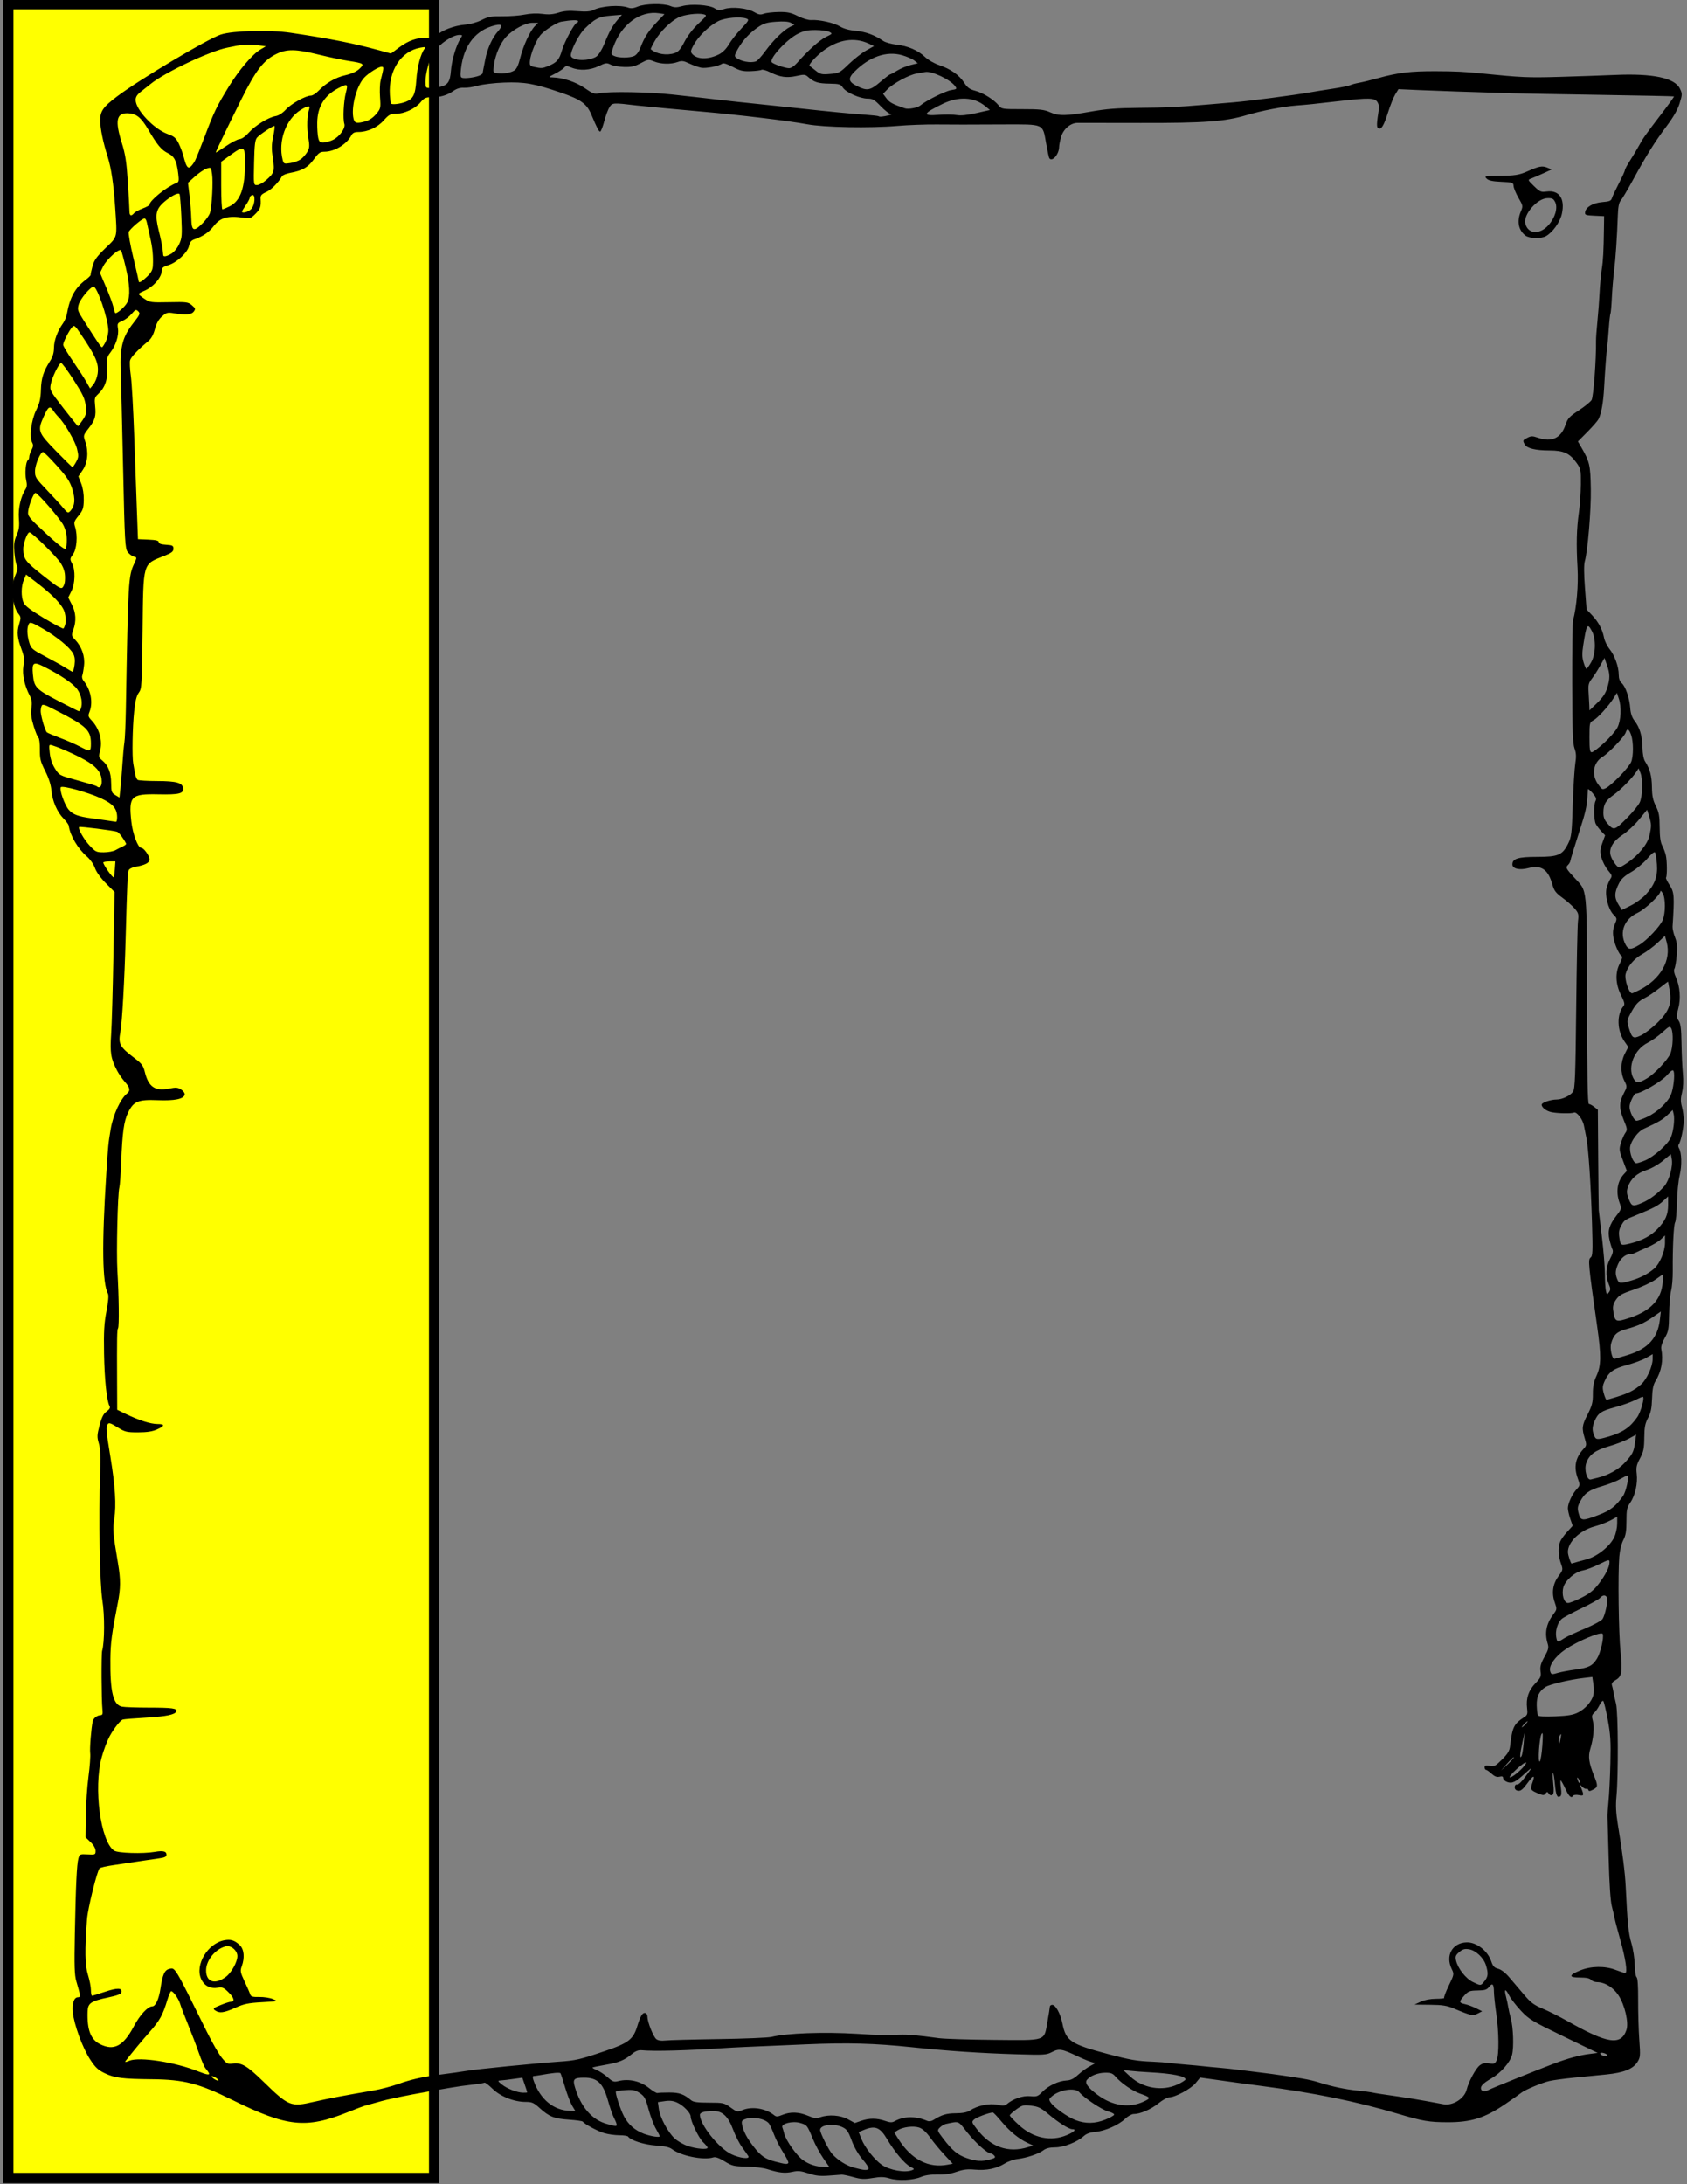
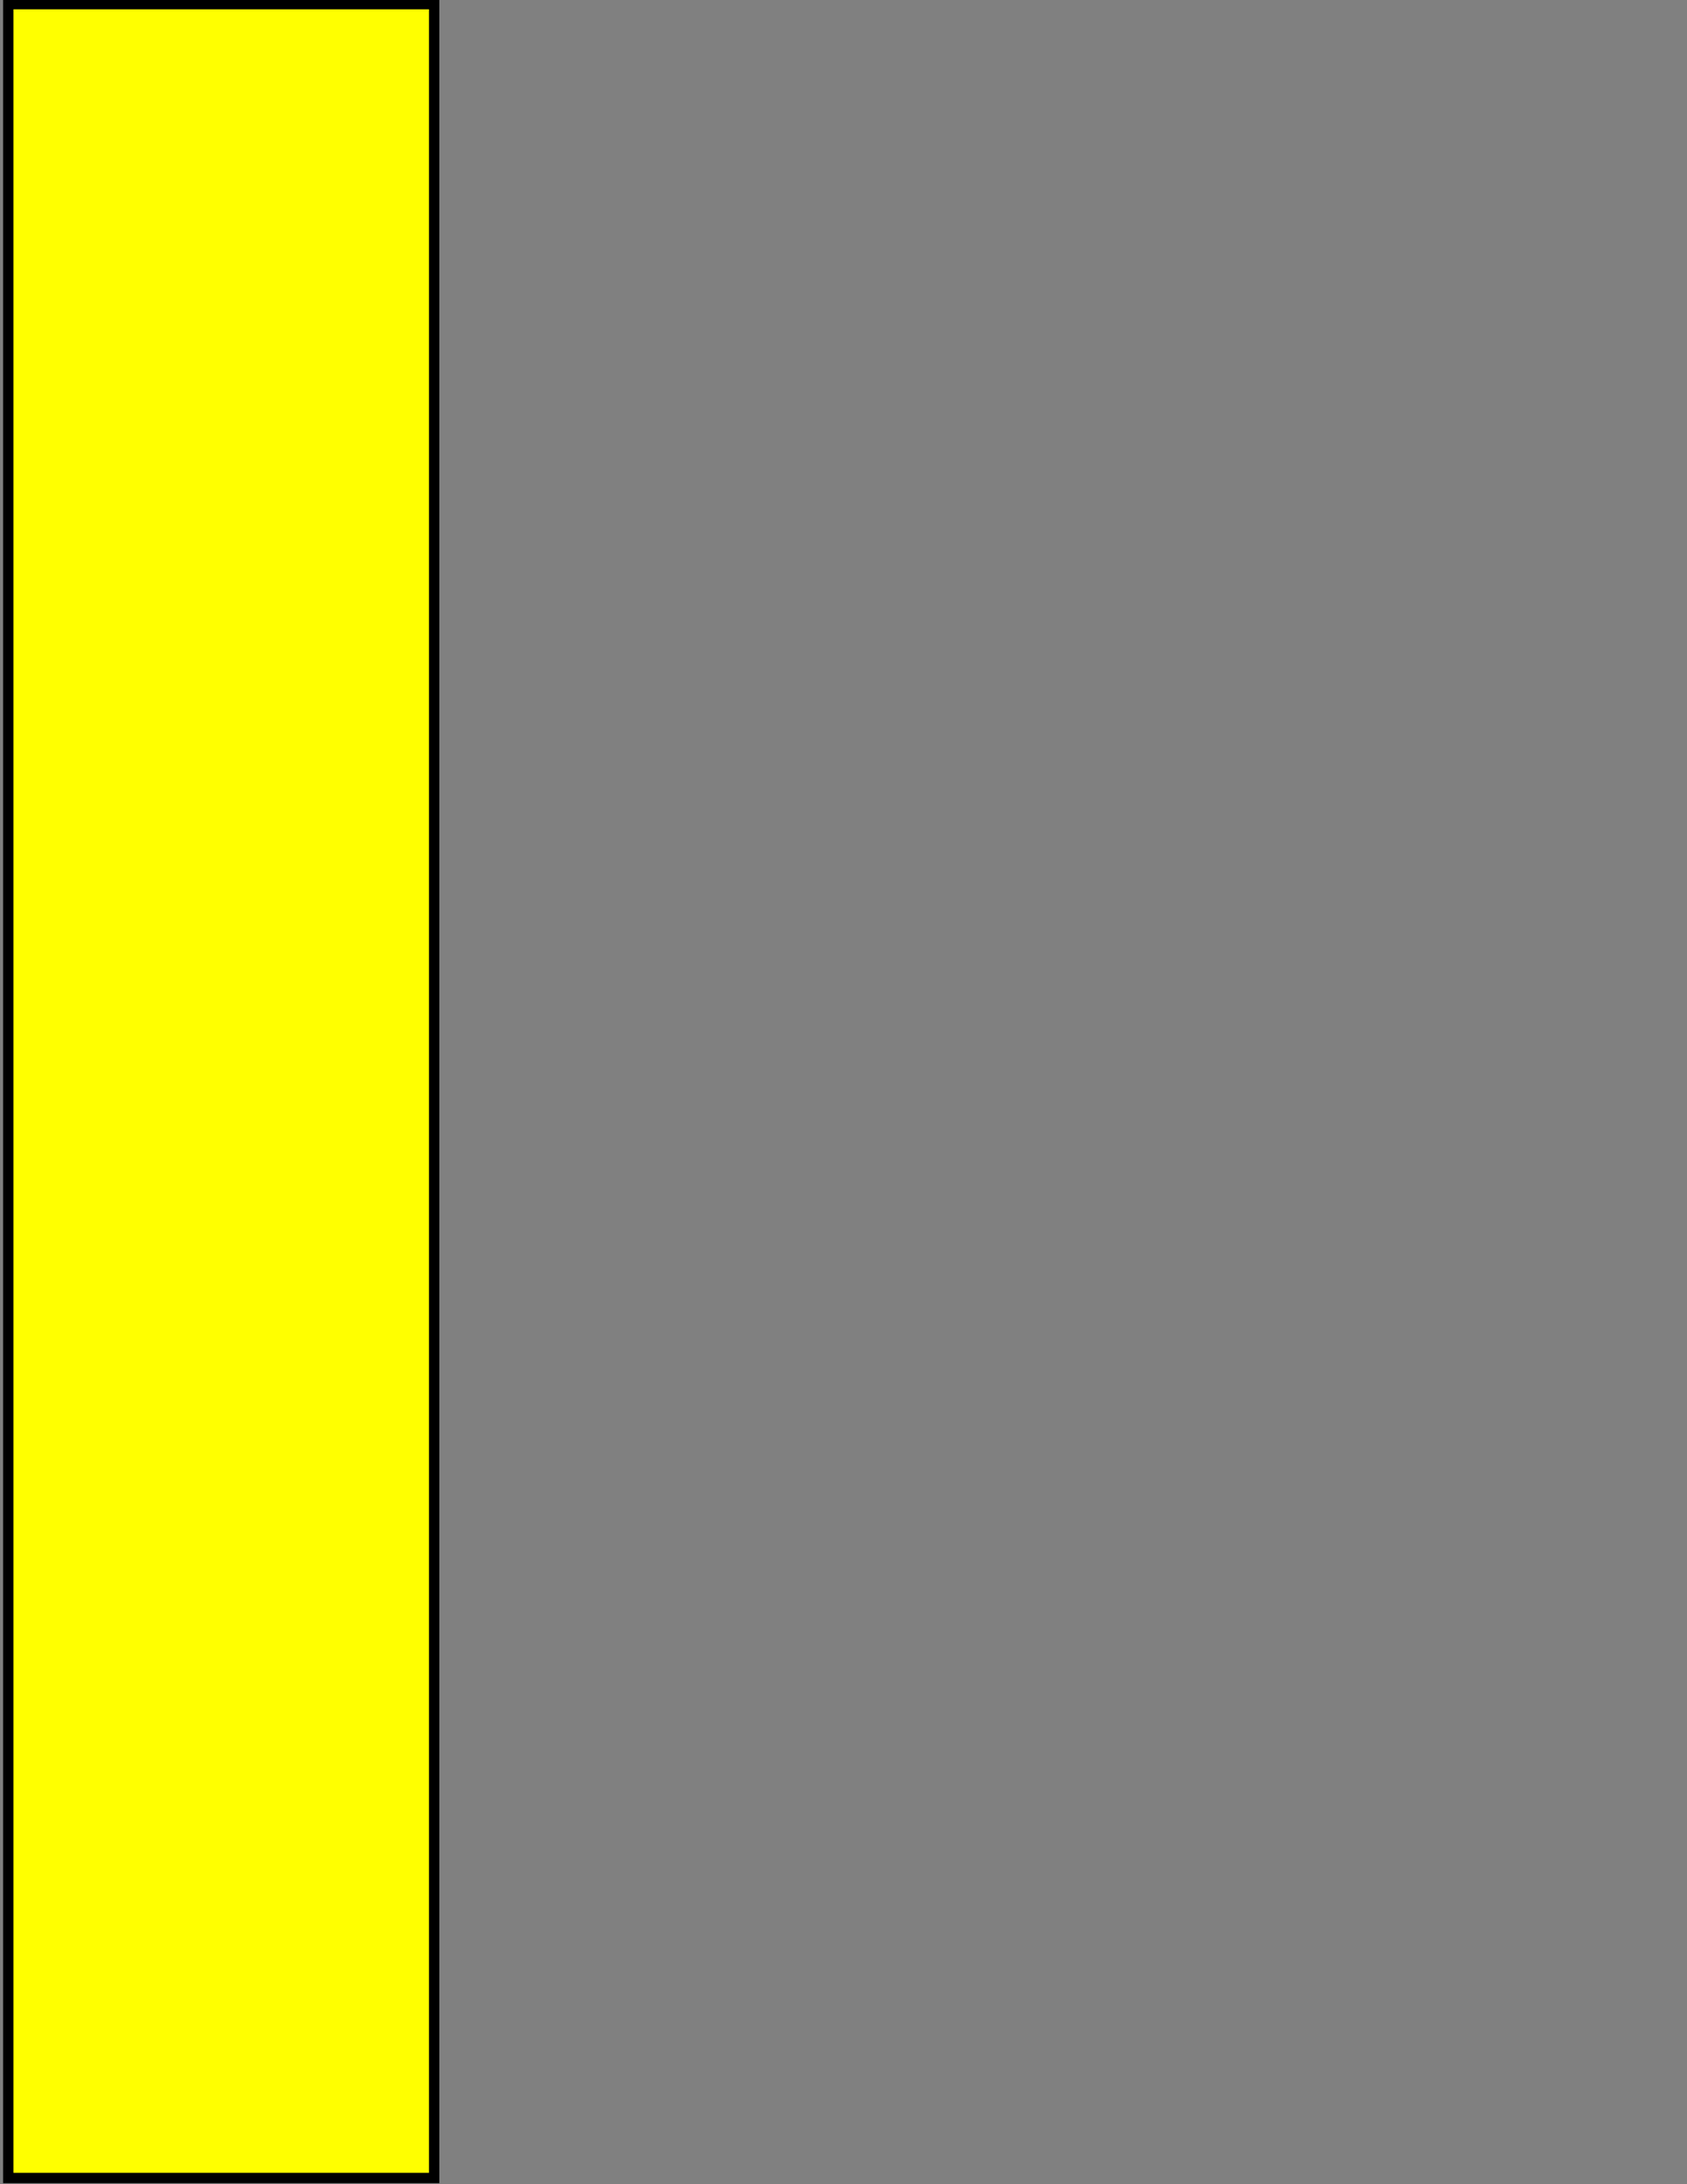
<svg xmlns="http://www.w3.org/2000/svg" width="816" height="1056">
  <rect width="100%" height="100%" fill="#808080" stroke="none" />
  <title>border</title>
  <g>
    <title>Layer 1</title>
    <rect id="svg_1" height="1051" width="206" y="2" x="4" stroke-width="5" stroke="#000000" fill="#ffff00" />
-     <path fill="#000000" id="path1346" d="m430.286,1053.194c-2.635,-0.791 -4.354,-0.833 -8.203,-0.195c-4.089,0.676 -5.588,0.605 -9.345,-0.446c-2.461,-0.688 -4.978,-1.216 -5.592,-1.172c-0.616,0.044 -3.487,0.255 -6.384,0.47c-4.092,0.304 -6.257,0.062 -9.725,-1.086c-3.675,-1.217 -5.047,-1.348 -7.785,-0.742c-3.593,0.795 -6.519,0.481 -12.145,-1.303c-1.981,-0.628 -6.54,-1.189 -10.135,-1.247c-5.994,-0.097 -6.859,-0.304 -10.469,-2.511c-2.697,-1.649 -4.42,-2.253 -5.479,-1.924c-4.76,1.486 -15.695,-0.711 -20.033,-4.024c-1.212,-0.927 -3.557,-1.449 -7.726,-1.723c-5.619,-0.369 -12.332,-2.517 -13.456,-4.306c-0.225,-0.356 -2.15,-0.652 -4.279,-0.656c-2.129,-0.004 -5.429,-0.472 -7.333,-1.041c-3.165,-0.943 -9.434,-4.31 -10.334,-5.548c-0.204,-0.282 -3.225,-0.71 -6.71,-0.948c-7.163,-0.49 -9.515,-1.429 -14.153,-5.637c-2.819,-2.559 -3.704,-2.948 -6.707,-2.948c-5.657,0 -12.251,-2.609 -16.059,-6.353c-1.833,-1.802 -3.588,-3.128 -3.901,-2.947c-0.312,0.18 -2.332,0.535 -4.489,0.787c-2.156,0.251 -5.178,0.628 -6.712,0.836c-4.891,0.663 -24.239,4.085 -29.264,5.175c-2.666,0.578 -5.686,1.23 -6.712,1.45c-1.025,0.219 -3.71,0.937 -5.966,1.595c-2.256,0.658 -4.437,1.263 -4.848,1.345c-0.409,0.082 -4.135,1.499 -8.277,3.147c-20.151,8.022 -29.214,7.055 -55.581,-5.931c-16.481,-8.116 -23.43,-9.906 -39.051,-10.061c-14.139,-0.138 -18.016,-0.629 -22.692,-2.868c-3.314,-1.588 -4.616,-2.807 -7.162,-6.706c-3.648,-5.586 -7.819,-16.962 -8.356,-22.79c-0.409,-4.431 0.582,-7.271 2.537,-7.271c1.291,0 1.201,-0.816 -0.849,-7.698c-0.882,-2.962 -1.021,-7.33 -0.721,-22.729c0.461,-23.709 0.939,-33.858 1.726,-36.673c0.588,-2.103 0.756,-2.177 4.456,-1.98c3.699,0.198 3.845,0.133 3.845,-1.706c0,-1.19 -0.914,-2.789 -2.423,-4.238l-2.423,-2.326l0.13,-10.265c0.072,-5.645 0.656,-14.223 1.299,-19.063c0.643,-4.838 1.013,-9.952 0.824,-11.364c-0.295,-2.196 0.501,-12.124 1.238,-15.428c0.315,-1.413 2.173,-2.849 3.723,-2.878c0.994,-0.018 1.191,-0.585 0.963,-2.773c-0.489,-4.701 -0.594,-26.865 -0.134,-28.411c1.194,-4.014 1.252,-17.404 0.104,-24.309c-1.267,-7.622 -1.825,-40.107 -1.063,-61.838c0.273,-7.789 0.099,-11.56 -0.653,-14.104c-0.914,-3.094 -0.875,-4.046 0.357,-8.716c1.04,-3.941 1.888,-5.611 3.415,-6.721c1.48,-1.076 1.86,-1.795 1.401,-2.647c-1.355,-2.517 -2.423,-12.76 -2.646,-25.365c-0.186,-10.552 0.047,-14.647 1.162,-20.433c0.878,-4.557 1.15,-7.686 0.734,-8.451c-2.737,-5.028 -3.004,-23.714 -0.825,-57.819c0.902,-14.111 0.973,-14.833 2.142,-21.807c1.147,-6.84 4.684,-14.554 7.861,-17.147c1.766,-1.441 1.513,-2.861 -1.013,-5.688c-1.228,-1.375 -2.935,-3.854 -3.794,-5.509c-2.994,-5.769 -3.439,-8.512 -2.836,-17.479c0.312,-4.637 0.81,-22.015 1.106,-38.617l0.54,-30.186l-4.2,-4.229c-2.541,-2.559 -4.63,-5.469 -5.287,-7.365c-0.613,-1.77 -2.266,-4.154 -3.794,-5.473c-4.486,-3.872 -8.152,-10.055 -8.889,-14.989c-0.087,-0.583 -1.212,-2.13 -2.499,-3.438c-3.128,-3.177 -5.44,-8.532 -5.879,-13.615c-0.237,-2.741 -1.258,-5.941 -2.992,-9.376c-2.294,-4.545 -2.626,-5.883 -2.583,-10.416c0.027,-2.861 -0.273,-5.396 -0.667,-5.637c-0.394,-0.239 -1.432,-2.751 -2.307,-5.583c-1.176,-3.806 -1.464,-6.087 -1.104,-8.751c0.362,-2.685 0.164,-4.212 -0.777,-5.995c-2.595,-4.914 -3.737,-10.231 -3.098,-14.42c0.48,-3.145 0.316,-4.733 -0.797,-7.699c-2.17,-5.782 -2.469,-8.606 -1.311,-12.388c0.966,-3.155 0.938,-3.576 -0.339,-5.171c-3.07,-3.838 -3.814,-13.527 -1.435,-18.683c1.119,-2.423 1.281,-3.521 0.683,-4.619c-0.432,-0.792 -0.965,-3.651 -1.185,-6.353c-0.319,-3.914 -0.098,-5.595 1.089,-8.28c1.176,-2.658 1.407,-4.374 1.099,-8.148c-0.393,-4.816 0.947,-10.684 3.231,-14.145c0.699,-1.06 0.782,-2.277 0.297,-4.389c-0.72,-3.138 -0.205,-8.964 0.848,-9.604c0.353,-0.214 0.644,-0.948 0.646,-1.63c0.003,-0.682 0.502,-2.176 1.109,-3.321c0.839,-1.582 0.909,-2.441 0.29,-3.579c-1.445,-2.656 -0.448,-10.751 1.923,-15.601c1.696,-3.471 2.184,-5.561 2.312,-9.898c0.166,-5.656 1.207,-8.912 4.477,-14.005c1.258,-1.959 1.821,-3.904 1.833,-6.326c0.016,-3.526 1.736,-8.17 4.372,-11.81c0.786,-1.085 1.631,-3.124 1.877,-4.529c1.385,-7.906 3.982,-12.655 8.959,-16.388c1.459,-1.095 2.603,-2.224 2.542,-2.51c-0.061,-0.287 0.338,-2.16 0.886,-4.164c0.805,-2.945 2.008,-4.626 6.271,-8.758c5.999,-5.817 5.693,-4.519 4.685,-19.857c-0.712,-10.834 -1.902,-18.884 -3.576,-24.195c-2.33,-7.392 -3.638,-13.743 -3.65,-17.723c-0.013,-4.443 1.423,-6.488 8.089,-11.518c10.898,-8.224 43.97,-27.942 50.289,-29.982c5.894,-1.903 23.662,-2.35 33.717,-0.848c19.458,2.906 30.31,5.055 42.912,8.5l5.635,1.541l3.94,-2.933c4.531,-3.371 8.735,-4.835 13.44,-4.679c2.362,0.078 3.738,-0.299 4.857,-1.332c2.542,-2.348 8.51,-4.575 13.388,-4.996c2.765,-0.239 6.003,-1.129 8.228,-2.263c3.14,-1.6 4.587,-1.86 10.021,-1.802c3.493,0.038 8.347,-0.332 10.786,-0.821c2.775,-0.557 5.996,-0.681 8.608,-0.333c3.059,0.408 5.131,0.249 7.765,-0.599c2.637,-0.848 5.089,-1.036 9.217,-0.708c4.043,0.321 6.183,0.166 7.608,-0.551c4.031,-2.028 12.964,-2.641 16.921,-1.162c1.264,0.473 2.619,0.324 4.612,-0.507c3.518,-1.468 12.416,-1.642 15.694,-0.307c1.994,0.812 3.038,0.824 5.788,0.067c4.338,-1.194 13.088,-0.608 15.659,1.049c1.632,1.051 2.342,1.109 4.606,0.374c3.768,-1.223 11.184,-0.485 14.483,1.44c2.196,1.281 3.079,1.435 4.718,0.822c1.109,-0.415 4.347,-0.789 7.193,-0.831c4.293,-0.064 5.884,0.275 9.328,1.987c2.379,1.183 5.113,1.993 6.406,1.896c3.79,-0.284 11.077,1.337 13.932,3.099c1.774,1.095 4.422,1.823 7.705,2.12c4.74,0.429 8.988,1.998 13.268,4.902c1.025,0.696 3.851,1.487 6.279,1.758c5.571,0.622 10.501,2.744 13.865,5.966c1.485,1.421 4.485,3.141 6.92,3.964c5.516,1.866 9.64,4.78 12.056,8.518c1.526,2.36 2.618,3.151 5.34,3.867c3.817,1.004 9.104,4.309 11.317,7.074c1.418,1.773 1.692,1.816 11.467,1.807c8.465,-0.008 10.526,0.219 13.331,1.469c4.245,1.893 7.793,1.845 19.67,-0.265c7.503,-1.333 12.629,-1.738 23.118,-1.827c13.797,-0.116 18.543,-0.342 32.865,-1.562c4.512,-0.385 10.385,-0.881 13.051,-1.103c7.559,-0.63 29.363,-3.459 36.54,-4.74c2.256,-0.403 7.406,-1.23 11.446,-1.839c4.04,-0.609 7.898,-1.388 8.575,-1.731c0.678,-0.343 2.575,-0.856 4.214,-1.141c1.641,-0.284 5.836,-1.307 9.322,-2.274c9.472,-2.625 15.633,-3.369 27.591,-3.334c9.845,0.029 13.955,0.232 22.745,1.122c18.942,1.918 22.075,2.054 37.285,1.622c9.023,-0.257 21.104,-0.676 26.846,-0.931c18.297,-0.813 28.917,1.421 31.435,6.613c1.186,2.444 1.178,2.835 -0.138,7.107c-0.953,3.095 -2.977,6.628 -6.421,11.206c-5.637,7.494 -9.546,13.757 -16.299,26.115c-2.534,4.637 -5.136,9.012 -5.782,9.721c-0.809,0.888 -1.237,3.058 -1.375,6.965c-0.377,10.734 -1.072,21.083 -1.818,27.059c-0.411,3.292 -0.898,9.163 -1.083,13.044c-0.183,3.882 -0.488,7.302 -0.676,7.6c-0.187,0.298 -0.559,3.666 -0.828,7.484c-0.268,3.818 -0.605,7.675 -0.749,8.573c-0.339,2.109 -1.025,11.215 -1.494,19.836c-0.386,7.112 -1.348,12.466 -2.712,15.102c-0.443,0.857 -2.865,3.629 -5.383,6.162l-4.576,4.604l1.375,2.361c4.347,7.461 4.684,8.893 4.877,20.71c0.165,10.031 -1.509,30.05 -2.916,34.874c-0.456,1.565 -0.429,6.155 0.078,12.862l0.787,10.429l2.586,2.697c3.099,3.23 5.126,7.011 5.845,10.896c0.29,1.573 1.481,4.047 2.646,5.498c2.524,3.148 4.484,8.589 4.484,12.449c0,1.843 0.498,3.236 1.461,4.093c1.862,1.656 3.76,7.253 4.1,12.084c0.179,2.553 0.846,4.508 2.085,6.112c2.54,3.29 3.702,7.227 3.821,12.944c0.063,3.014 0.549,5.584 1.263,6.687c2.341,3.618 3.246,7.003 3.316,12.4c0.055,4.265 0.485,6.356 1.89,9.188c1.507,3.036 1.826,4.801 1.853,10.265c0.022,4.568 0.396,7.276 1.217,8.798c0.652,1.21 1.446,3.355 1.764,4.765c0.617,2.733 0.667,10.193 0.073,10.778c-0.196,0.192 0.608,1.846 1.787,3.673c2.219,3.438 2.341,5.2 1.389,20.008c-0.064,1.008 0.465,3.317 1.178,5.132c1,2.55 1.193,4.52 0.848,8.671c-0.246,2.955 -0.743,5.892 -1.104,6.528c-0.429,0.755 -0.19,2.2 0.688,4.159c1.992,4.448 2.446,10.359 1.157,15.101c-0.997,3.669 -0.983,4.198 0.158,5.865c0.986,1.441 1.286,3.797 1.399,10.998c0.08,5.041 0.378,11.584 0.664,14.54c0.337,3.489 0.194,6.708 -0.406,9.174c-0.733,2.997 -0.736,4.49 -0.02,7.088c0.499,1.81 0.881,4.775 0.848,6.59c-0.064,3.627 -1.451,10.196 -2.404,11.388c-0.332,0.417 -0.302,1.239 0.067,1.827c1.342,2.134 1.516,8.401 0.365,13.178c-0.631,2.621 -1.225,8.56 -1.321,13.197c-0.095,4.637 -0.488,8.913 -0.872,9.501c-0.71,1.085 -1.25,12.124 -1.152,23.544c0.03,3.458 -0.328,7.746 -0.795,9.532c-0.466,1.785 -0.901,6.875 -0.965,11.311c-0.106,7.282 -0.312,8.404 -2.123,11.56c-1.143,1.991 -1.866,4.199 -1.681,5.132c1.097,5.531 0.13,10.969 -2.801,15.746c-1.077,1.755 -1.508,3.965 -1.646,8.431c-0.143,4.683 -0.583,6.8 -1.939,9.353c-1.419,2.67 -1.765,4.488 -1.814,9.531c-0.05,5.284 -0.366,6.808 -2.076,10.017c-1.684,3.158 -1.946,4.38 -1.583,7.39c0.562,4.664 -0.747,10.559 -3.1,13.964c-1.629,2.356 -1.864,3.487 -1.864,8.969c0,4.891 -0.336,6.914 -1.529,9.178c-0.903,1.716 -1.695,5.003 -1.936,8.037c-0.691,8.678 -0.322,36.921 0.598,45.847c1.018,9.867 0.636,12.086 -2.368,13.771c-1.522,0.854 -2.072,1.627 -1.789,2.511c0.225,0.702 0.559,2.187 0.743,3.3c0.183,1.112 0.746,3.672 1.249,5.688c1.021,4.088 1.153,34.689 0.193,44.829c-0.406,4.298 -0.23,7.994 0.627,13.196c2.329,14.124 3.514,23.449 3.852,30.321c0.904,18.356 1.324,22.531 2.758,27.396c0.861,2.924 1.577,7.585 1.622,10.57c0.044,2.938 0.441,5.578 0.883,5.865c0.515,0.337 0.784,4.327 0.75,11.156c-0.028,5.847 0.224,14.425 0.56,19.063c0.571,7.879 0.509,8.591 -0.958,10.865c-2.14,3.32 -6.597,5.082 -15.008,5.933c-3.865,0.391 -10.887,1.087 -15.603,1.547c-4.717,0.461 -10.086,1.188 -11.932,1.617c-3.698,0.86 -12.051,4.359 -13.574,5.687c-0.533,0.464 -4.063,2.949 -7.846,5.523c-9.822,6.68 -16.433,8.76 -27.798,8.738c-8.99,-0.016 -12.029,-0.539 -24.236,-4.167c-19.802,-5.885 -40.384,-10.078 -65.623,-13.365c-4.922,-0.641 -10.124,-1.331 -11.559,-1.533c-1.435,-0.203 -6.133,-0.858 -10.439,-1.458l-7.831,-1.09l-2.208,2.687c-2.281,2.774 -9.922,6.875 -12.812,6.876c-0.878,0.001 -3.211,1.312 -5.183,2.914c-3.596,2.921 -8.777,5.152 -11.97,5.152c-0.939,0 -2.782,1.034 -4.097,2.297c-3.162,3.038 -9.733,5.931 -14.405,6.342c-2.571,0.226 -4.354,0.87 -5.629,2.031c-3.163,2.886 -9.676,5.444 -13.882,5.452c-2.592,0.004 -4.384,0.448 -5.592,1.383c-2.228,1.723 -8.028,3.685 -12.519,4.236c-1.886,0.231 -4.663,1.197 -6.172,2.146c-3.934,2.474 -8.902,3.512 -14.399,3.008c-3.666,-0.337 -5.682,-0.104 -8.979,1.035c-2.868,0.992 -5.861,1.427 -9.199,1.337c-3.285,-0.089 -5.95,0.29 -7.93,1.126c-3.897,1.646 -11.075,1.988 -15.264,0.729zm10.784,-3.934c1.374,-0.527 1.317,-0.657 -0.746,-1.709c-2.718,-1.386 -7.525,-7.096 -11.261,-13.374c-3.393,-5.704 -5.759,-6.649 -11.131,-4.442l-2.588,1.064l1.343,3.362c1.664,4.163 6.357,10.087 9.914,12.516c3.771,2.574 11.09,3.881 14.469,2.584zm-20.915,-0.729c0.232,-0.368 -1.072,-2.388 -2.897,-4.49c-2.079,-2.394 -4.052,-5.8 -5.283,-9.121c-1.671,-4.502 -2.354,-5.481 -4.542,-6.507c-4.241,-1.988 -10.727,-1.152 -10.727,1.383c0,1.479 4.187,9.81 5.834,11.604c2.879,3.139 6.915,5.653 10.671,6.646c4.792,1.268 6.384,1.38 6.945,0.486zm-21.908,-5.038c-1.619,-2.332 -3.89,-6.539 -5.048,-9.348c-2.77,-6.727 -2.797,-6.761 -6.221,-7.77c-3.6,-1.061 -9.264,0.345 -8.57,2.124c0.224,0.572 0.626,1.917 0.894,2.988c0.86,3.433 6.132,10.856 9.19,12.94c3.119,2.125 6.237,3.105 10.27,3.23l2.429,0.075l-2.945,-4.24zm60.255,3.05l2.326,-0.456l-3.91,-4.187c-2.151,-2.303 -5.253,-6.05 -6.893,-8.327c-1.993,-2.766 -3.792,-4.409 -5.422,-4.95c-2.806,-0.931 -7.901,-0.291 -10.377,1.304l-1.662,1.071l1.918,3.052c6.291,10.009 14.62,14.34 24.02,12.492zm-77.182,-0.851c0.2,-0.318 -0.904,-2.544 -2.452,-4.95c-1.548,-2.405 -3.563,-6.347 -4.475,-8.763c-0.914,-2.414 -2.042,-4.84 -2.507,-5.391c-1.897,-2.248 -7.596,-3.364 -11.08,-2.169c-2.016,0.691 -2.227,1.029 -1.838,2.941c0.638,3.14 2.317,6.324 5.489,10.411c3.605,4.646 5.603,6.026 10.624,7.333c4.87,1.268 5.761,1.352 6.24,0.588zm97.652,-1.676c2.353,-0.643 2.694,-0.96 1.96,-1.829c-0.488,-0.578 -1.267,-1.055 -1.728,-1.058c-1.665,-0.014 -7.441,-5.204 -11.481,-10.316c-4.468,-5.654 -3.608,-5.322 -10.207,-3.94c-0.801,0.169 -2.097,0.935 -2.88,1.705c-1.401,1.377 -1.376,1.462 1.557,5.329c4.376,5.77 7.076,8 11.503,9.504c4.565,1.55 7.283,1.696 11.277,0.605zm-117.016,-1.597c-0.295,-0.505 -1.64,-2.423 -2.989,-4.264c-1.35,-1.841 -3.295,-5.635 -4.324,-8.431c-2.387,-6.49 -5.158,-9.121 -9.59,-9.107c-4.174,0.013 -6.513,0.676 -6.513,1.847c0,4.71 8.976,15.991 15.119,19c4.071,1.996 9.253,2.59 8.297,0.954zm135.316,-4.339l2.503,-0.775l-2.876,-1.337c-4.189,-1.949 -8.63,-5.614 -12.61,-10.412c-1.925,-2.319 -3.74,-4.216 -4.034,-4.216c-1.665,0 -7.831,2.28 -9.014,3.333c-1.345,1.197 -1.306,1.344 1.225,4.633c6.752,8.777 15.178,11.757 24.807,8.774zm-155.003,0.26c0,-0.327 -0.99,-1.528 -2.199,-2.668c-2.053,-1.933 -6.004,-10.127 -6.004,-12.451c0,-1.662 -3.483,-5.265 -6.41,-6.631c-1.981,-0.924 -3.593,-1.126 -6.067,-0.762l-3.369,0.497l0.462,3.314c0.577,4.131 4.248,11.014 7.558,14.169c1.379,1.313 4.291,2.994 6.472,3.735c4.094,1.39 9.558,1.847 9.558,0.798zm173.801,-6.093c3.611,-1.527 4.789,-2.842 2.546,-2.842c-1.608,0 -6.741,-3.257 -11.589,-7.353c-3.484,-2.945 -4.795,-3.583 -8.203,-4c-3.743,-0.456 -4.301,-0.32 -7.225,1.768c-1.744,1.244 -3.17,2.555 -3.17,2.911c0,0.357 2.025,2.494 4.501,4.747c6.904,6.284 15.411,8.037 23.139,4.768zm-196.918,0.55c0,-0.15 -0.869,-1.802 -1.93,-3.67c-1.062,-1.868 -2.656,-6.104 -3.542,-9.414c-1.41,-5.261 -1.94,-6.236 -4.222,-7.758c-2.18,-1.455 -3.312,-1.693 -6.882,-1.447c-2.35,0.161 -4.436,0.455 -4.637,0.653c-0.53,0.52 2.071,8.58 3.875,12.013c2.107,4.009 5.229,6.754 9.579,8.425c3.245,1.246 7.76,1.944 7.76,1.199zm-20.88,-5.627c0,-0.424 -0.557,-1.826 -1.237,-3.116c-0.681,-1.29 -2.013,-5.114 -2.962,-8.498c-2.368,-8.45 -5.137,-11.09 -11.61,-11.067c-4.876,0.017 -5.534,0.691 -4.406,4.514c2.876,9.746 8.334,15.985 15.694,17.936c4.328,1.148 4.52,1.157 4.52,0.232zm118.197,-1.775c3.879,-1.374 7.631,-1.384 11.532,-0.031c2.535,0.88 3.455,0.917 4.754,0.189c4.448,-2.488 10.205,-2.558 15.693,-0.188c0.883,0.382 1.988,0.243 2.983,-0.377c4.156,-2.589 6.345,-3.248 10.9,-3.283c3.303,-0.025 5.46,-0.439 6.77,-1.302c3.64,-2.396 9.41,-3.627 13.238,-2.824c2.665,0.558 3.74,0.503 4.599,-0.235c3.009,-2.588 7.755,-4.226 11.283,-3.894c3.276,0.31 3.756,0.137 6.02,-2.163c2.912,-2.957 7.818,-5.25 11.644,-5.439c2.03,-0.101 3.527,-0.851 5.73,-2.874c1.641,-1.506 4.325,-3.419 5.966,-4.251c2.15,-1.09 2.555,-1.521 1.452,-1.545c-0.842,-0.017 -4.3,-1.348 -7.684,-2.957c-7.75,-3.685 -9.052,-3.902 -12.553,-2.087c-2.643,1.372 -3.8,1.445 -16.636,1.063c-18.015,-0.537 -33.534,-1.58 -51.455,-3.458c-17.761,-1.861 -30.695,-2.208 -50.708,-1.36c-29.888,1.268 -34.728,1.488 -39.15,1.777c-19.163,1.255 -34.351,1.66 -40.573,1.082c-1.477,-0.137 -2.932,0.43 -4.564,1.781c-3.71,3.069 -6.288,4.126 -12.811,5.254c-3.316,0.573 -6.158,1.17 -6.316,1.326c-0.159,0.156 0.81,0.731 2.153,1.278c1.343,0.546 3.684,2.097 5.2,3.444c2.451,2.178 3.032,2.38 5.226,1.82c4.987,-1.273 10.583,-0.002 14.755,3.351c1.838,1.476 3.683,2.568 4.102,2.425c0.419,-0.143 2.994,-0.254 5.722,-0.247c4.895,0.012 6.944,0.74 10.592,3.759c1.045,0.866 3.143,1.145 8.591,1.145c6.919,0 7.337,0.093 10.423,2.321c3.082,2.225 3.318,2.278 5.74,1.283c4.658,-1.914 11.242,-0.859 15.357,2.459c1.033,0.832 1.663,0.808 4.006,-0.155c3.817,-1.568 7.977,-1.432 12.317,0.404c3.053,1.291 4.049,1.413 6.029,0.733c4.116,-1.411 9.654,-1.001 13.347,0.988c1.84,0.99 3.344,1.81 3.344,1.822c0,0.012 1.343,-0.454 2.983,-1.035zm118.141,-0.594c2.225,-0.895 4.159,-1.97 4.297,-2.388c0.139,-0.42 -1.182,-1.14 -2.935,-1.601c-2.974,-0.781 -11.578,-6.516 -13.888,-9.255c-2.027,-2.401 -9.535,-1.3 -13.29,1.948c-1.465,1.268 -1.526,1.579 -0.589,2.986c1.613,2.42 8.12,7.022 12.083,8.544c4.74,1.822 9.4,1.745 14.321,-0.234zm-257.878,-6.782c-0.855,-1.424 -2.377,-5.382 -3.384,-8.796c-1.007,-3.414 -2.008,-6.489 -2.225,-6.835c-0.344,-0.549 -3.585,-0.256 -10.136,0.915c-1.025,0.184 -2.267,0.357 -2.758,0.388c-0.682,0.042 -0.696,0.614 -0.055,2.42c3.164,8.925 9.642,14.234 17.614,14.435l2.497,0.063l-1.554,-2.589zm276.446,-1.956c3.638,-1.697 3.497,-2.012 -1.733,-3.868c-3.831,-1.36 -9.246,-5.124 -11.995,-8.337c-1.25,-1.461 -2.215,-1.807 -4.937,-1.766c-3.479,0.052 -7.078,1.451 -8.713,3.388c-1.263,1.496 0.259,3.699 5.026,7.274c7.191,5.391 15.314,6.593 22.352,3.308zm-401.281,0.087c6.388,-1.486 15.703,-3.256 28.553,-5.426c3.486,-0.589 9.046,-2.045 12.354,-3.235c5.35,-1.925 11.457,-3.358 17.673,-4.148c6.059,-0.77 13.929,-1.871 15.509,-2.17c3.721,-0.704 33.462,-3.657 44.323,-4.4c8.227,-0.562 10.112,-0.999 22.553,-5.227c11.289,-3.837 13.51,-5.595 15.478,-12.248c0.637,-2.152 1.602,-4.511 2.143,-5.241c1.161,-1.56 2.704,-0.898 2.704,1.159c0,2.438 2.853,9.578 4.261,10.662c0.857,0.661 2.393,0.898 4.314,0.668c1.641,-0.199 13.218,-0.508 25.728,-0.688c12.509,-0.179 24.086,-0.658 25.727,-1.063c7.416,-1.829 25.301,-2.472 41.387,-1.487c10.675,0.655 12.462,0.694 20.135,0.439c4.596,-0.153 8.215,0.157 19.388,1.66c2.666,0.358 14.673,0.736 26.682,0.839c25.844,0.222 24.116,0.817 25.863,-8.898c0.616,-3.424 1.126,-6.638 1.133,-7.143c0.008,-0.503 0.522,-0.917 1.143,-0.917c1.676,0 3.969,4.192 4.939,9.029c1.698,8.46 3.927,9.955 21.996,14.752c10.756,2.854 14.006,3.415 21.526,3.71c2.87,0.112 6.73,0.399 8.575,0.639c1.845,0.239 5.537,0.607 8.203,0.816c2.665,0.21 6.19,0.54 7.83,0.733c1.641,0.193 4.996,0.515 7.457,0.715c2.461,0.2 6.991,0.685 10.068,1.079c3.076,0.394 7.271,0.915 9.321,1.158c2.05,0.243 4.735,0.58 5.966,0.748c13.911,1.907 18.773,2.766 22.81,4.034c6.733,2.115 12.915,3.432 18.95,4.037c2.872,0.289 5.892,0.668 6.712,0.843c2.125,0.454 4.201,0.777 13.051,2.036c4.306,0.613 10.487,1.618 13.735,2.232c3.248,0.615 6.897,1.29 8.109,1.501c4.624,0.801 10.198,-2.766 11.262,-7.207c0.882,-3.677 4.339,-10.078 6.234,-11.544c1.4,-1.082 2.534,-1.331 4.597,-1.007c2.435,0.383 2.837,0.216 3.636,-1.507c1.213,-2.618 1.109,-13.797 -0.212,-22.763c-0.594,-4.033 -1.091,-8.679 -1.104,-10.326c-0.03,-3.779 -0.738,-4.49 -2.361,-2.376c-1.051,1.37 -2.024,1.673 -5.536,1.727c-3.815,0.057 -4.485,0.31 -6.397,2.414c-2.723,2.996 -2.684,3.562 0.287,4.192c1.333,0.282 3.747,1.173 5.365,1.98l2.941,1.464l-2.131,1.098c-2.357,1.214 -3.302,1.021 -11.209,-2.295c-3.736,-1.567 -5.706,-1.889 -11.932,-1.954l-7.457,-0.076l2.983,-1.388c1.856,-0.863 4.65,-1.396 7.395,-1.407c2.426,-0.011 4.218,-0.21 3.98,-0.443c-0.238,-0.234 0.763,-2.899 2.223,-5.923c2.617,-5.418 2.638,-5.534 1.427,-8.031c-3.146,-6.485 0.254,-12.627 7.129,-12.882c4.778,-0.177 10.222,3.979 11.971,9.138c0.821,2.423 1.493,3.143 3.37,3.621c1.423,0.363 3.506,1.959 5.307,4.066c1.63,1.909 4.798,5.633 7.038,8.276c3.4,4.012 4.921,5.16 9.183,6.932c2.809,1.169 8.274,3.917 12.142,6.107c19.313,10.932 25.794,11.879 28.389,4.148c1.172,-3.491 -0.791,-11.993 -3.85,-16.68c-2.517,-3.856 -6.603,-6.367 -10.415,-6.398c-1.078,-0.01 -2.377,-0.512 -2.888,-1.116c-0.634,-0.753 -2.331,-1.099 -5.373,-1.099c-5.555,0 -5.484,-1.17 0.21,-3.461c5.257,-2.115 11.961,-2.195 17.095,-0.205c2.081,0.806 4.153,1.466 4.605,1.466c1.241,0 0.202,-6.91 -2.456,-16.325c-1.264,-4.476 -2.449,-8.985 -2.635,-10.02c-0.186,-1.036 -0.802,-3.697 -1.37,-5.915c-0.659,-2.575 -1.209,-10.787 -1.521,-22.729c-0.269,-10.283 -0.524,-19.52 -0.569,-20.528c-0.045,-1.009 0.182,-4.473 0.504,-7.699c0.322,-3.226 0.721,-11.474 0.886,-18.329c0.251,-10.416 0.043,-13.849 -1.271,-20.895c-0.865,-4.637 -1.835,-8.713 -2.157,-9.057c-0.321,-0.344 -1.144,0.533 -1.828,1.95c-0.683,1.416 -1.857,3.122 -2.608,3.789c-1.147,1.021 -1.246,1.636 -0.622,3.858c0.822,2.928 0.314,8.485 -1.241,13.568c-1.129,3.686 -0.71,6.652 1.838,13.006c1.936,4.828 1.892,5.424 -0.489,6.672c-1.558,0.816 -2.054,0.842 -2.301,0.119c-0.174,-0.507 -0.595,-0.75 -0.937,-0.543c-0.342,0.208 -1.217,-0.202 -1.946,-0.911c-1.263,-1.232 -1.296,-1.224 -0.721,0.176c1.633,3.978 1.558,4.291 -0.912,3.804c-1.28,-0.251 -2.526,-0.137 -2.772,0.252c-0.938,1.492 -1.997,0.569 -3.809,-3.323c-1.033,-2.218 -2.053,-4.032 -2.266,-4.032c-0.214,0 -0.163,1.613 0.113,3.587c0.339,2.424 0.22,3.758 -0.368,4.116c-1.443,0.876 -2.037,-0.486 -2.539,-5.829c-0.263,-2.8 -0.675,-5.274 -0.914,-5.498c-0.24,-0.224 -0.201,1.946 0.087,4.824c0.391,3.911 0.283,5.377 -0.429,5.811c-0.579,0.351 -1.249,0.118 -1.706,-0.593c-0.666,-1.038 -0.845,-1.047 -1.573,-0.066c-0.727,0.977 -1.185,0.95 -3.956,-0.23c-3.397,-1.447 -3.548,-1.797 -2.3,-5.316c1.295,-3.654 0.35,-3.412 -2.637,0.676c-2.081,2.848 -3.129,3.688 -4.38,3.515c-1.07,-0.15 -1.645,-0.743 -1.645,-1.697c0,-0.88 0.448,-1.407 1.119,-1.319c0.98,0.129 2.857,-1.959 6.662,-7.412c0.589,-0.843 -0.586,-0.003 -2.611,1.866c-4.801,4.433 -6.425,5.226 -8.851,4.319c-1.053,-0.394 -1.913,-1.225 -1.913,-1.847c0,-0.824 -0.479,-1.013 -1.766,-0.696c-1.271,0.313 -2.345,-0.093 -3.838,-1.452c-1.139,-1.039 -2.358,-1.888 -2.709,-1.888c-0.351,0 -0.637,-0.531 -0.637,-1.182c0,-0.938 0.504,-1.089 2.448,-0.73c2.199,0.406 2.808,0.092 5.981,-3.074c2.721,-2.716 3.612,-4.192 3.873,-6.418c1.09,-9.308 1.803,-10.76 6.917,-14.08c1.463,-0.95 1.639,-1.544 1.294,-4.371c-0.571,-4.677 0.74,-8.555 4.048,-11.974c2.567,-2.653 2.836,-3.281 2.492,-5.805c-0.305,-2.228 0.096,-3.707 1.881,-6.949c1.945,-3.528 2.165,-4.454 1.543,-6.476c-1.559,-5.065 -0.666,-9.553 2.832,-14.232c1.71,-2.285 1.723,-2.422 0.559,-5.792c-1.553,-4.496 -0.889,-8.824 1.942,-12.667c2.132,-2.894 2.156,-3.025 1.082,-6.018c-1.26,-3.511 -1.418,-7.816 -0.385,-10.487c0.392,-1.013 1.923,-3.159 3.401,-4.768l2.688,-2.925l-1.164,-3.371c-0.64,-1.854 -1.163,-4.173 -1.163,-5.153c0,-2.321 2.089,-6.833 4.268,-9.218c1.679,-1.838 1.693,-1.97 0.537,-5.132c-2.063,-5.64 -1.185,-10.067 2.859,-14.417c1.395,-1.5 1.444,-1.906 0.572,-4.765c-1.579,-5.181 -1.448,-6.381 1.271,-11.723c2.214,-4.352 2.605,-5.868 2.581,-9.996c-0.021,-3.612 0.436,-5.883 1.771,-8.806c2.258,-4.94 2.32,-9.637 0.317,-23.745c-4.255,-29.962 -4.487,-32.374 -3.22,-33.327c1.045,-0.784 1.131,-2.747 0.724,-16.496c-0.569,-19.175 -1.72,-36.439 -2.78,-41.707c-0.439,-2.178 -0.962,-4.784 -1.163,-5.792c-0.583,-2.933 -3.472,-6.666 -4.755,-6.145c-1.327,0.538 -7.646,0.432 -10.814,-0.183c-2.534,-0.492 -4.847,-2.233 -4.847,-3.649c0,-0.993 4.357,-2.477 7.295,-2.483c2.678,-0.006 6.651,-1.918 7.879,-3.793c0.948,-1.446 1.185,-7.672 1.528,-40.203c0.223,-21.17 0.613,-40.165 0.864,-42.21c0.41,-3.331 0.245,-3.97 -1.592,-6.115c-1.128,-1.318 -3.789,-3.659 -5.914,-5.203c-3.195,-2.32 -4.037,-3.421 -4.854,-6.35c-2.061,-7.377 -5.342,-9.643 -11.615,-8.022c-4.331,1.119 -7.758,0.337 -7.758,-1.771c0,-2.802 2.756,-3.645 11.911,-3.649c10.245,-0.003 12.276,-0.861 15.02,-6.341c1.64,-3.276 1.819,-4.759 2.285,-18.951c0.277,-8.468 0.82,-17.376 1.205,-19.796c0.536,-3.363 0.451,-5.089 -0.359,-7.331c-0.843,-2.331 -1.073,-8.805 -1.126,-31.527c-0.036,-15.726 0.155,-29.418 0.425,-30.426c1.711,-6.396 2.627,-17.129 2.159,-25.294c-0.653,-11.371 -0.467,-19.024 0.649,-26.762c0.493,-3.426 0.925,-9.581 0.957,-13.674c0.057,-7.194 -0.019,-7.55 -2.256,-10.632c-3.233,-4.453 -6.158,-5.751 -12.972,-5.757c-6.705,-0.006 -10.899,-1.031 -11.923,-2.913c-1.054,-1.935 -1.007,-2.049 1.305,-3.226c1.769,-0.899 2.482,-0.903 5.034,-0.029c6.767,2.315 11.202,0.253 13.391,-6.226c1.051,-3.113 1.846,-3.978 6.368,-6.935c2.841,-1.857 5.643,-4.124 6.226,-5.037c0.929,-1.453 2.286,-19.591 2.153,-28.786c-0.016,-1.21 0.297,-5.482 0.699,-9.495c0.401,-4.012 0.871,-10.245 1.045,-13.851c0.174,-3.606 0.634,-8.571 1.024,-11.034c0.687,-4.334 0.918,-8.697 1.075,-20.241l0.075,-5.498l-4.708,-0.22c-4.303,-0.201 -4.687,-0.352 -4.474,-1.759c0.375,-2.469 3.827,-4.457 8.384,-4.829c3.396,-0.277 4.19,-0.607 4.57,-1.896c0.252,-0.858 1.772,-4.085 3.377,-7.171c1.605,-3.086 2.917,-5.966 2.917,-6.401c0,-0.435 1.127,-2.529 2.503,-4.654c1.377,-2.125 3.309,-5.348 4.295,-7.163c1.99,-3.665 2.94,-5.003 11.335,-15.985c3.206,-4.193 5.722,-7.712 5.592,-7.819c-0.129,-0.107 -16.008,-0.441 -35.284,-0.742c-19.278,-0.301 -38.405,-0.647 -42.507,-0.768c-21.026,-0.623 -36.782,-1.16 -45.63,-1.554l-9.836,-0.439l-1.529,2.471c-0.841,1.359 -2.417,5.276 -3.505,8.704c-2.105,6.64 -3.306,8.577 -4.77,7.687c-0.855,-0.519 -0.794,-2.065 0.376,-9.641c0.135,-0.874 -0.245,-2.276 -0.843,-3.116c-1.346,-1.889 -4.219,-1.955 -17.783,-0.409c-14.25,1.624 -15.145,1.717 -21.253,2.197c-6.628,0.521 -16.971,2.517 -24.236,4.678c-10.392,3.091 -20.27,3.817 -51.082,3.758c-15.79,-0.03 -29.581,-0.049 -30.646,-0.041c-3.293,0.024 -6.752,2.936 -7.861,6.619c-0.546,1.815 -0.998,4.058 -1.005,4.985c-0.024,3.635 -3.441,7.533 -4.763,5.433c-0.2,-0.319 -0.887,-3.522 -1.524,-7.118c-1.72,-9.682 -0.639,-9.202 -20.606,-9.157c-9.209,0.021 -18.085,0.052 -19.725,0.07c-1.641,0.018 -7.346,-0.008 -12.677,-0.058c-5.333,-0.05 -13.889,0.271 -19.015,0.712c-13.263,1.142 -35.283,0.731 -43.6,-0.813c-9.072,-1.684 -32.807,-4.532 -51.107,-6.131c-10.11,-0.884 -28.816,-2.642 -31.321,-2.944c-11.298,-1.363 -11.743,-1.34 -13.086,0.675c-0.695,1.044 -1.85,4.107 -2.564,6.806c-0.714,2.699 -1.596,5.001 -1.96,5.115c-0.628,0.197 -1.447,-1.357 -4.388,-8.325c-2.157,-5.112 -5.072,-7.203 -14.542,-10.436c-13.039,-4.45 -17.662,-5.272 -27.592,-4.905c-4.717,0.174 -10.422,0.848 -12.677,1.498c-2.256,0.65 -5.298,1.105 -6.761,1.011c-1.782,-0.115 -3.444,0.378 -5.037,1.493c-3.071,2.15 -6.396,3.126 -10.547,3.097c-2.902,-0.021 -3.602,0.301 -5.447,2.502c-2.557,3.05 -7.857,5.492 -11.919,5.492c-2.589,0 -3.361,0.425 -5.873,3.231c-3.069,3.428 -7.802,5.567 -12.316,5.567c-1.788,0 -2.685,0.446 -3.316,1.65c-2.266,4.32 -8.145,7.882 -13.008,7.882c-2.085,0 -2.846,0.548 -5.163,3.719c-2.865,3.921 -5.486,5.421 -11.366,6.5c-1.867,0.343 -3.654,1.071 -3.972,1.618c-1.864,3.211 -5.198,6.544 -7.667,7.664c-2.289,1.038 -2.816,1.654 -2.718,3.174c0.251,3.912 -0.102,4.972 -2.439,7.322c-2.228,2.242 -2.646,2.381 -5.779,1.928c-7.618,-1.101 -11.219,-0.102 -14.421,4c-2.433,3.115 -5.086,4.928 -9.545,6.522c-1.366,0.487 -2.091,1.407 -2.432,3.085c-0.645,3.17 -5.972,8.134 -10.003,9.321c-2.338,0.689 -3.143,1.303 -3.143,2.399c0,3.52 -4.097,8.223 -8.85,10.158c-1.285,0.524 -2.334,1.159 -2.331,1.413c0.003,0.253 1.243,1.286 2.756,2.294c2.613,1.74 3.211,1.823 11.874,1.64c8.55,-0.18 9.246,-0.088 11.077,1.466c1.75,1.486 1.844,1.806 0.902,3.066c-1.153,1.544 -3.844,1.777 -9.541,0.828c-3.137,-0.523 -3.639,-0.39 -5.807,1.53c-1.633,1.446 -2.705,3.358 -3.438,6.134c-0.705,2.671 -1.766,4.612 -3.142,5.748c-5.047,4.17 -8.473,7.785 -8.876,9.361c-0.239,0.937 -0.072,4.272 0.371,7.411c0.443,3.139 1.162,15.769 1.597,28.068c0.435,12.299 1.029,28.795 1.32,36.659l0.529,14.296l5.034,0.217c3.712,0.16 5.034,0.486 5.034,1.243c0,0.703 1.112,1.096 3.542,1.25c3.134,0.198 3.542,0.418 3.542,1.911c0,1.367 -0.815,2.013 -4.298,3.404c-10.725,4.286 -10.224,2.574 -10.62,36.346c-0.311,26.508 -0.399,27.948 -1.832,29.865c-1.082,1.448 -1.712,3.99 -2.24,9.038c-0.813,7.776 -1.051,21.819 -0.427,25.236c0.221,1.21 0.6,3.354 0.842,4.764c0.243,1.411 0.83,2.808 1.305,3.105c0.475,0.296 4.723,0.55 9.439,0.561c9.277,0.025 12.15,0.816 12.536,3.452c0.381,2.601 -1.976,3.187 -11.95,2.976c-13.281,-0.282 -14.447,0.88 -13.117,13.086c0.651,5.97 3.172,12.746 4.742,12.746c1.298,0 4.06,3.883 4.06,5.707c0,1.567 -2.245,2.716 -6.846,3.501c-1.518,0.26 -2.963,1.01 -3.233,1.68c-0.506,1.256 -0.738,6.488 -1.466,33.104c-0.553,20.227 -1.706,40.649 -2.543,45.055c-1.099,5.783 -0.337,7.203 6.739,12.573c3.639,2.76 4.331,3.692 5.106,6.867c1.722,7.055 4.932,9.274 11.533,7.971c3.511,-0.693 4.367,-0.632 6.023,0.435c1.095,0.705 1.826,1.779 1.689,2.48c-0.408,2.093 -4.838,2.996 -13.085,2.669c-9.413,-0.375 -11.611,0.543 -14.26,5.956c-2.035,4.159 -2.81,9.728 -3.358,24.139c-0.215,5.645 -0.611,11.089 -0.882,12.097c-0.821,3.063 -1.484,31.34 -0.945,40.325c0.737,12.298 0.904,26.804 0.32,27.733c-0.509,0.811 -0.563,3.897 -0.466,26.928l0.053,12.504l4.268,2.069c6.191,3.001 11.919,4.817 15.198,4.817c3.722,0 3.634,0.903 -0.257,2.628c-2.228,0.988 -4.847,1.386 -9.135,1.389c-5.554,0.003 -6.315,-0.186 -10.001,-2.482c-3.23,-2.012 -4.115,-2.29 -4.649,-1.46c-0.955,1.483 -0.856,2.706 1.273,15.688c2.35,14.332 2.921,23.496 1.875,30.101c-0.805,5.086 -0.664,6.748 1.835,21.587c1.3,7.721 1.274,12.011 -0.116,19.063c-2.927,14.849 -3.522,19.341 -3.594,27.127c-0.148,15.986 1.368,22.173 5.641,23.013c1.257,0.247 7.025,0.453 12.819,0.459c11.628,0.011 13.99,0.344 13.388,1.887c-0.584,1.495 -4.797,2.379 -14.04,2.941c-7.503,0.456 -10.267,0.677 -11.715,0.933c-1.147,0.203 -4.388,4.272 -6.475,8.129c-1.209,2.234 -2.949,6.866 -3.867,10.293c-3.948,14.736 -0.503,40.439 6.022,44.932c1.801,1.241 14.001,1.621 19.764,0.616c3.922,-0.684 5.593,-0.282 5.593,1.344c0,1.047 -0.829,1.439 -3.915,1.851c-2.153,0.287 -4.586,0.639 -5.406,0.78c-0.82,0.143 -2.834,0.442 -4.474,0.668c-1.641,0.224 -3.822,0.547 -4.847,0.717c-1.025,0.171 -4.38,0.678 -7.455,1.129c-3.075,0.451 -5.886,1.111 -6.248,1.465c-1.192,1.172 -5.688,19.348 -6.081,24.579c-1.131,15.089 -1.016,22.18 0.438,26.881c0.79,2.555 1.44,5.884 1.443,7.395c0.003,1.513 0.251,2.749 0.551,2.749c0.3,0 3.137,-0.865 6.305,-1.924c5.94,-1.985 8.352,-1.919 7.932,0.216c-0.176,0.896 -1.931,1.585 -6.499,2.552c-8.297,1.755 -9.745,2.735 -9.884,6.689c-0.313,8.938 1.446,13.608 5.982,15.883c6.752,3.387 11.308,0.97 16.432,-8.712c2.874,-5.432 6.715,-9.571 8.882,-9.571c1.574,0 3.189,-3.502 3.94,-8.543c1.015,-6.814 1.974,-8.98 4.22,-9.534c2.932,-0.724 2.352,-1.691 18.297,30.54c2.494,5.041 5.697,10.604 7.119,12.362c2.377,2.938 2.808,3.168 5.324,2.836c4.216,-0.556 6.896,1.019 14.755,8.673c12.385,12.062 13.287,12.42 24.563,9.796zm-47.826,-44.166c-1.221,-0.877 -0.982,-1.115 2.567,-2.566c2.152,-0.879 4.352,-1.6 4.888,-1.6c2.154,0 1.834,-1.744 -0.807,-4.404c-2.422,-2.438 -3.115,-2.753 -5.293,-2.406c-3.719,0.594 -6.618,-0.903 -8.127,-4.193c-3.116,-6.795 3.14,-17.254 11.211,-18.743c3.075,-0.567 4.871,-0.019 7.351,2.241c2.205,2.008 2.624,6.134 1.055,10.4c-0.804,2.185 -0.659,2.925 1.438,7.384c1.283,2.726 2.508,5.52 2.723,6.209c0.309,0.992 1.216,1.238 4.34,1.172c2.173,-0.045 5.125,0.407 6.56,1.004c2.583,1.074 2.53,1.091 -5.28,1.53c-6.641,0.372 -8.682,0.8 -12.883,2.691c-5.465,2.46 -7.694,2.753 -9.744,1.28zm5.21,-16.248c2.679,-2.009 5.545,-7.186 5.545,-10.015c0,-2.703 -3.137,-5.334 -5.627,-4.719c-4.926,1.215 -9.406,6.594 -9.514,11.422c-0.131,5.85 4.212,7.35 9.596,3.313zm628.494,-841.894c-3.379,-2.691 -4.152,-6.905 -2.137,-11.647c1.08,-2.54 1.039,-2.773 -1.119,-6.482c-1.23,-2.116 -2.308,-4.682 -2.394,-5.703c-0.151,-1.788 -0.367,-1.865 -5.943,-2.114c-4.252,-0.19 -6.133,-0.598 -7.088,-1.537c-1.236,-1.216 -0.973,-1.282 5.385,-1.339c8.302,-0.075 10.294,-0.385 14.515,-2.261c5.429,-2.413 7.002,-2.703 9.368,-1.727l2.19,0.903l-4.101,1.871c-2.256,1.029 -4.882,2.157 -5.834,2.505c-1.711,0.626 -1.695,0.67 1.371,3.655c2.832,2.757 3.363,2.987 6.062,2.631c6.132,-0.809 9.034,3.405 7.426,10.781c-0.867,3.97 -4.498,9.031 -7.762,10.814c-2.445,1.336 -8.068,1.137 -9.939,-0.352zm11.28,-5.053c3.189,-3.589 4.543,-8.331 3.169,-11.101c-0.824,-1.66 -1.432,-1.962 -3.809,-1.887c-4.952,0.156 -11.722,8.002 -10.623,12.31c1.31,5.133 6.999,5.476 11.264,0.678zm-494.033,902.784c0,-0.13 -0.533,-1.772 -1.184,-3.651l-1.184,-3.416l-3.104,0.423c-1.708,0.232 -3.776,0.513 -4.597,0.625c-0.82,0.112 -2.162,0.246 -2.983,0.299c-1.316,0.086 -1.228,0.308 0.746,1.899c2.584,2.079 7.289,3.915 10.255,3.999c1.128,0.032 2.05,-0.048 2.05,-0.178zm465.152,-1.212c1.368,-0.755 23.272,-9.566 31.498,-12.67c6.575,-2.481 12.254,-4.027 17.079,-4.646l4.03,-0.517l-16.427,-7.941c-15.227,-7.361 -16.735,-8.268 -20.636,-12.412c-2.316,-2.458 -4.898,-5.796 -5.739,-7.417c-1.841,-3.547 -2.546,-3.267 -1.522,0.604c0.41,1.552 0.896,3.813 1.08,5.023c0.185,1.21 0.738,3.659 1.23,5.443c1.208,4.37 1.537,14.019 0.603,17.639c-0.949,3.675 -5.447,8.776 -10.089,11.438c-3.973,2.279 -5.414,3.826 -4.868,5.224c0.439,1.125 1.971,1.221 3.761,0.232zm-150.645,-2.558c2.153,-0.985 3.915,-2.112 3.915,-2.502c0,-1.539 -6.527,-2.831 -17.152,-3.393c-3.486,-0.185 -7.848,-0.514 -9.694,-0.733l-3.355,-0.396l3.468,3.186c6.181,5.677 15.409,7.23 22.818,3.839zm-464.726,-2.982c-0.796,-0.593 -1.803,-1.066 -2.237,-1.053c-0.433,0.013 -0.138,0.508 0.658,1.099c0.796,0.593 1.803,1.066 2.237,1.053c0.435,-0.013 0.139,-0.508 -0.658,-1.099zm-3.841,-2.727c-0.293,-0.503 -0.996,-1.451 -1.565,-2.105c-0.569,-0.654 -1.994,-3.954 -3.166,-7.332c-1.173,-3.378 -3.55,-9.606 -5.282,-13.841c-1.732,-4.234 -3.449,-8.732 -3.816,-9.996c-0.701,-2.416 -3.321,-6.134 -4.324,-6.134c-0.324,0 -1.163,1.898 -1.863,4.217c-2.222,7.355 -3.656,9.944 -8.626,15.579c-4.115,4.665 -8.167,9.549 -11.471,13.82c-0.634,0.82 -0.324,0.816 1.811,-0.02c4.971,-1.947 21.99,0.702 33.151,5.16c4.373,1.747 5.896,1.94 5.151,0.653zm676.493,-8.526c-0.555,-0.882 -3.412,-1.564 -3.412,-0.815c0,0.662 1.315,1.311 2.841,1.401c0.537,0.032 0.794,-0.232 0.571,-0.586zm-59.395,-35.746c1.763,-2.203 1.9,-3.704 0.696,-7.654c-1.107,-3.632 -4.911,-7.218 -8.217,-7.745c-2.058,-0.328 -3.04,-0.046 -4.689,1.348c-1.757,1.487 -2.006,2.124 -1.574,4.051c0.855,3.83 4.673,8.739 8.088,10.401c3.933,1.914 3.84,1.92 5.697,-0.401zm45.635,-97.541c-0.879,-1.487 -1.092,-1.011 -0.372,0.833c0.257,0.655 0.622,1.037 0.814,0.848c0.192,-0.189 -0.006,-0.946 -0.442,-1.681zm-28.653,-4.146c1.879,-1.745 3.285,-3.532 3.126,-3.968c-0.16,-0.437 -2.236,0.991 -4.614,3.174c-2.577,2.365 -3.839,3.968 -3.126,3.968c0.658,0 2.735,-1.429 4.614,-3.174zm-2.795,-6.562c-0.184,-0.14 -1.66,1.251 -3.278,3.092l-2.941,3.345l3.278,-3.091c1.803,-1.7 3.127,-3.205 2.941,-3.346zm13.788,-5.66c0.373,-5.432 0.288,-6.663 -0.385,-5.593c-1.118,1.777 -1.924,14.322 -0.854,13.291c0.419,-0.403 0.976,-3.867 1.239,-7.698zm-9.043,-1.1l0.413,-5.131l-1.034,4.765c-1.224,5.637 -1.394,8.28 -0.426,6.599c0.349,-0.605 0.82,-3.409 1.047,-6.233zm17.928,-2.566c0.337,-1.806 0.262,-2.24 -0.254,-1.466c-0.403,0.604 -0.738,1.897 -0.745,2.871c-0.015,2.353 0.408,1.757 0.999,-1.405zm-17.044,-6.599c0.743,-0.806 1.182,-1.466 0.977,-1.466c-0.205,0 -0.98,0.66 -1.723,1.466c-0.742,0.806 -1.181,1.466 -0.976,1.466c0.204,0 0.979,-0.66 1.722,-1.466zm25.498,-5.735c3.462,-1.754 6.551,-5.285 7.339,-8.388c0.283,-1.114 0.283,-3.541 0,-5.393l-0.513,-3.368l-4.23,0.501c-6.86,0.814 -16.416,3.074 -18.4,4.352c-3.153,2.031 -4.371,4.599 -4.254,8.966c0.059,2.2 0.33,4.355 0.603,4.789c0.326,0.52 3.211,0.676 8.413,0.457c6.181,-0.26 8.6,-0.68 11.042,-1.916zm-9.46,-19.211c1.432,-0.413 5.122,-1.096 8.198,-1.519c6.396,-0.878 8.143,-1.773 10.366,-5.31c1.677,-2.667 3.43,-10.203 2.769,-11.898c-0.555,-1.42 -12.091,3.377 -18.175,7.556c-4.973,3.418 -8.083,7.92 -7.251,10.497c0.534,1.652 0.64,1.669 4.093,0.674zm2.979,-16.82c1.025,-0.66 5.341,-2.655 9.593,-4.432c4.28,-1.789 8.156,-3.899 8.688,-4.728c1.264,-1.972 2.69,-8.84 2.132,-10.269c-0.573,-1.471 -2.074,-1.432 -3.356,0.087c-0.563,0.667 -4.66,2.95 -9.104,5.075c-4.445,2.124 -8.711,4.424 -9.481,5.109c-1.973,1.755 -3.18,5.845 -2.611,8.835c0.503,2.637 0.539,2.641 4.138,0.323zm8.182,-19.494c3.852,-1.96 5.892,-3.607 8.219,-6.639c3.323,-4.326 5.223,-8.146 5.223,-10.496c0,-1.357 -0.357,-1.284 -5.033,1.028c-2.769,1.37 -6.343,2.722 -7.943,3.006c-3.668,0.651 -8.381,4.738 -9.32,8.082c-0.975,3.472 0.242,7.626 2.236,7.626c0.822,0 3.801,-1.173 6.618,-2.606zm-2.212,-17.229c1.433,-0.426 3.127,-0.889 3.765,-1.031c5.456,-1.208 12.045,-6.315 14.228,-11.027c0.747,-1.613 1.366,-4.476 1.375,-6.364l0.016,-3.431l-3.168,1.713c-1.744,0.944 -5.254,2.28 -7.801,2.97c-7.084,1.919 -12.892,7.494 -12.892,12.372c0,1.398 1.35,5.569 1.802,5.569c0.04,0 1.245,-0.348 2.677,-0.773zm10.309,-22.685c5.75,-2.18 8.461,-4.282 11.896,-9.222c1.517,-2.181 3.127,-9.844 2.069,-9.844c-0.288,0 -1.925,0.797 -3.639,1.773c-1.713,0.976 -5.632,2.503 -8.708,3.395c-6.175,1.792 -8.38,3.36 -10.536,7.495c-1.217,2.335 -1.318,3.222 -0.644,5.682c0.987,3.605 1.795,3.665 9.563,0.72zm-0.247,-18.056c4.787,-1.123 9.85,-3.914 12.791,-7.052c3.942,-4.204 4.538,-5.356 5.16,-9.963l0.511,-3.795l-3.538,1.945c-1.946,1.069 -6.249,2.718 -9.562,3.666c-6.678,1.909 -9.669,4.124 -11.027,8.168c-1.093,3.258 0.38,8.44 2.245,7.899c0.651,-0.189 2.189,-0.58 3.42,-0.868zm4.898,-19.782c6.98,-2.026 10.582,-4.442 14.092,-9.456c1.833,-2.617 3.787,-9.897 2.656,-9.897c-0.245,0 -2.026,0.785 -3.961,1.744c-1.935,0.96 -6.198,2.466 -9.476,3.346c-6.584,1.768 -8.198,2.848 -9.763,6.532c-1.245,2.931 -1.317,4.471 -0.33,7.026c0.854,2.206 1.41,2.264 6.781,0.705zm4.266,-19.304c5.738,-1.802 8.44,-3.185 11.67,-5.973c2.777,-2.397 5.639,-8.724 5.639,-12.464l0,-2.203l-3.17,1.821c-1.743,1 -5.853,2.533 -9.134,3.406c-6.649,1.768 -8.894,3.351 -10.864,7.666c-1.133,2.481 -1.209,3.413 -0.49,6.048c0.467,1.714 1.071,3.116 1.343,3.116c0.272,0 2.525,-0.638 5.006,-1.417zm5.39,-20.26c9.603,-2.982 14.337,-8.167 15.373,-16.838l0.498,-4.165l-3.654,2.549c-4.338,3.026 -7.381,4.414 -13.158,6c-4.494,1.235 -6.013,2.678 -7.24,6.884c-0.673,2.306 0.393,7.451 1.544,7.451c0.32,0 3.307,-0.846 6.637,-1.881zm0.815,-17.942c10.195,-3.376 15.339,-8.923 15.952,-17.198l0.295,-3.979l-3.731,2.635c-2.052,1.449 -6.803,3.664 -10.558,4.921c-5.749,1.925 -7.105,2.69 -8.578,4.838c-1.296,1.892 -1.654,3.219 -1.382,5.132c0.82,5.765 1.157,5.918 8.002,3.651zm-10.157,-16.375c-1.644,-3.871 -1.393,-8.396 0.679,-12.203c1.216,-2.233 1.583,-3.669 1.143,-4.477c-0.356,-0.655 -1.005,-2.761 -1.442,-4.679c-0.978,-4.293 -0.145,-7.166 3.401,-11.734c2.499,-3.219 2.51,-3.264 1.424,-6.292c-1.826,-5.087 -1.035,-10.248 2.09,-13.647l1.487,-1.618l-1.936,-5.135c-1.796,-4.764 -1.865,-5.372 -0.941,-8.388c0.548,-1.789 1.509,-3.973 2.135,-4.852c1.043,-1.463 0.982,-1.979 -0.724,-6.107c-2.323,-5.621 -2.345,-8.491 -0.099,-12.85c1.759,-3.415 1.76,-3.43 0.36,-6.225c-1.961,-3.915 -1.888,-8.938 0.189,-13.027l1.698,-3.342l-1.875,-2.717c-3.577,-5.182 -3.784,-13.074 -0.448,-17.026c0.745,-0.882 0.524,-1.879 -1.166,-5.272c-2.714,-5.451 -2.925,-10.982 -0.586,-15.357c0.983,-1.837 1.356,-3.269 0.921,-3.533c-1.331,-0.808 -3.542,-5.828 -4.058,-9.213c-0.36,-2.363 -0.158,-4.16 0.691,-6.159c1.172,-2.759 1.157,-2.865 -0.642,-4.711c-2.571,-2.64 -4.289,-9.422 -3.287,-12.988c0.423,-1.505 1.233,-3.433 1.8,-4.284c0.928,-1.393 0.812,-1.809 -1.17,-4.173c-1.211,-1.444 -2.619,-4.165 -3.131,-6.047c-0.808,-2.97 -0.753,-3.914 0.411,-7.137l1.342,-3.715l-1.833,-1.935c-1.008,-1.064 -2.21,-2.655 -2.67,-3.536c-1.021,-1.953 -1.105,-9.367 -0.127,-11.163c0.545,-1.002 0.206,-1.884 -1.461,-3.801c-1.195,-1.373 -2.202,-2.166 -2.238,-1.764c-0.037,0.404 -0.171,2.383 -0.298,4.399c-0.243,3.868 -1.08,7.44 -3.429,14.664c-2.452,7.535 -4.627,14.624 -4.783,15.588c-0.082,0.508 -0.548,1.316 -1.036,1.796c-1.355,1.332 -1.171,1.722 2.918,6.161c6.522,7.081 6.098,3.007 6.184,59.486c0.057,36.903 0.3,50.039 0.927,50.039c0.467,0.001 1.631,0.624 2.587,1.384l1.737,1.383l0.175,23.728c0.096,13.051 0.219,24.224 0.272,24.828c0.052,0.605 0.739,6.449 1.526,12.987c0.786,6.538 1.429,14.497 1.429,17.688c0,3.19 0.212,6.843 0.472,8.118c0.445,2.189 0.526,2.238 1.483,0.895c0.858,-1.203 0.843,-1.821 -0.098,-4.034zm10.873,-1.631c4.315,-1.246 8.154,-3.238 11.047,-5.73c2.757,-2.376 5.292,-8.347 5.3,-12.483l0.008,-3.62l-2.051,1.929c-1.128,1.061 -4.065,2.792 -6.525,3.848c-2.461,1.055 -5.057,2.229 -5.769,2.607c-0.713,0.378 -1.897,0.688 -2.631,0.688c-2.127,0 -4.58,2.081 -5.779,4.905c-1.296,3.049 -1.377,4.569 -0.381,7.145c0.853,2.205 1.406,2.263 6.781,0.711zm0.322,-18.156c5.299,-1.392 9.276,-3.579 12.408,-6.823c3.843,-3.98 5.116,-6.87 5.116,-11.611l0,-4.106l-2.424,2.247c-2.402,2.227 -4.57,3.372 -12.491,6.591c-6.208,2.524 -6.238,2.544 -7.752,5.257c-1.108,1.988 -1.299,3.277 -0.885,5.988c0.581,3.812 0.694,3.858 6.028,2.457zm4.971,-19.445c3.73,-1.59 7.82,-4.666 10.737,-8.076c2.351,-2.747 4.233,-9.608 3.587,-13.079l-0.441,-2.372l-3.835,3.189c-2.187,1.819 -5.596,3.755 -7.935,4.507c-4.605,1.48 -7.68,4.264 -8.977,8.131c-0.722,2.149 -0.655,3.162 0.385,5.84c1.417,3.649 1.937,3.798 6.479,1.86zm1.491,-20.516c4.254,-1.799 10.994,-7.828 12.37,-11.065c1.3,-3.058 1.994,-8.947 1.351,-11.467l-0.458,-1.798l-2.608,2.49c-2.301,2.197 -4.398,3.41 -11.45,6.627c-2.629,1.198 -6.031,5.69 -6.492,8.571c-0.468,2.927 1.442,8.009 3.011,8.009c0.575,0 2.501,-0.615 4.278,-1.367zm0.976,-21.02c4.687,-2.179 9.849,-6.982 11.405,-10.607c1.241,-2.894 2.043,-9.701 1.351,-11.474c-0.359,-0.918 -1.09,-0.464 -3.394,2.109c-2.596,2.9 -12.427,8.632 -14.807,8.632c-0.912,0 -3.114,4.552 -3.114,6.437c0,2.429 2.186,6.761 3.412,6.761c0.635,0 2.951,-0.835 5.146,-1.857zm0.019,-18.714c3.546,-2.125 9.891,-8.867 11.152,-11.849c1.286,-3.043 1.538,-10.223 0.431,-12.258c-0.65,-1.193 -1.074,-1.002 -4.288,1.935c-1.962,1.792 -5.16,4.064 -7.108,5.049c-6.414,3.244 -9.818,11.617 -6.944,17.081c1.367,2.599 2.478,2.605 6.756,0.042zm4.689,-26.608c5.763,-5.541 7.334,-9.597 6.132,-15.826c-0.415,-2.152 -0.754,-4.037 -0.754,-4.189c0,-0.151 -1.858,1.213 -4.129,3.031c-2.271,1.82 -5.375,3.932 -6.898,4.696c-3.391,1.701 -4.698,3.099 -7.131,7.622c-1.781,3.312 -1.831,3.697 -0.876,6.815c1.584,5.176 2.131,5.535 5.823,3.82c1.729,-0.804 5.255,-3.49 7.834,-5.971zm-8.591,-15.974c10.307,-5.17 15.643,-14.521 13.258,-23.23l-0.822,-3.001l-3.522,3.319c-1.937,1.825 -5.302,4.32 -7.478,5.544c-4.013,2.258 -7.112,5.956 -8.001,9.547c-0.649,2.625 1.605,9.388 3.129,9.388c0.172,0 1.717,-0.705 3.436,-1.567zm0.172,-21.936c3.546,-2.125 9.891,-8.867 11.152,-11.849c1.434,-3.393 1.452,-10.596 0.033,-13.037c-0.585,-1.008 -1.078,-1.447 -1.092,-0.976c-0.054,1.757 -7.457,8.778 -10.953,10.388c-6.552,3.018 -9.041,9.466 -5.931,15.37c1.404,2.665 2.489,2.682 6.791,0.104zm2.925,-24.186c4.405,-4.794 5.901,-8.799 5.476,-14.655c-0.197,-2.699 -0.598,-5.29 -0.892,-5.758c-0.344,-0.546 -1.71,0.536 -3.81,3.015c-1.8,2.128 -5.279,5.023 -7.731,6.433c-3.242,1.866 -4.861,3.367 -5.933,5.499c-2.3,4.575 -2.323,6.879 -0.103,10.46l1.485,2.395l4.336,-2.152c2.385,-1.183 5.612,-3.54 7.172,-5.237zm-740.411,-12.38l0.257,-3.716l-2.941,0c-1.617,0 -2.929,0.248 -2.914,0.551c0.06,1.242 4.587,7.592 5.081,7.126c0.143,-0.134 0.376,-1.917 0.517,-3.96zm731.475,-2.953c5.497,-3.718 9.892,-9.122 10.798,-13.278c1.014,-4.647 0.999,-5.469 -0.174,-9.323l-0.956,-3.141l-3.912,4.742c-2.152,2.607 -5.747,5.938 -7.991,7.403c-4.514,2.946 -6.625,6.514 -5.796,9.795c0.559,2.212 3.182,5.972 4.165,5.972c0.363,0 2.101,-0.976 3.865,-2.17zm-731.134,-6.241c1.025,-0.582 2.647,-1.403 3.603,-1.826c0.956,-0.424 1.619,-1.016 1.473,-1.315c-1.167,-2.4 -3.407,-5.362 -4.317,-5.709c-1.564,-0.595 -18.021,-2.671 -18.379,-2.318c-0.715,0.703 2.283,6.024 5.069,8.997c2.847,3.037 3.298,3.249 6.867,3.239c2.101,-0.005 4.659,-0.486 5.684,-1.068zm731.525,-15.982c2.47,-2.512 5.028,-5.674 5.685,-7.026c1.414,-2.909 1.615,-11.193 0.348,-14.366l-0.862,-2.161l-1.268,1.888c-2.095,3.122 -7.471,8.561 -10.808,10.937c-3.889,2.767 -4.941,4.569 -4.974,8.518c-0.021,2.43 0.466,3.642 2.28,5.672c2.804,3.14 3.278,2.969 9.599,-3.462zm-730.779,0.162c0,-4.191 -1.934,-6.495 -7.694,-9.167c-6.283,-2.914 -18.932,-6.403 -19.565,-5.395c-0.751,1.195 1.838,8.543 3.83,10.87c1.967,2.298 4.637,3.297 11.125,4.155c3.23,0.428 10.055,1.405 11.745,1.681c0.308,0.05 0.559,-0.915 0.559,-2.144zm2.572,-25.992c0.256,-4.032 0.68,-8.651 0.943,-10.263c0.263,-1.613 0.583,-8.872 0.711,-16.13c1.106,-62.445 1.202,-64.119 4.028,-70.304c1.37,-2.999 1.369,-3.015 -0.202,-3.398c-0.869,-0.211 -2.195,-1.201 -2.947,-2.2c-1.258,-1.67 -1.435,-4.874 -2.205,-39.941c-0.461,-20.968 -0.978,-42.415 -1.151,-47.659c-0.385,-11.716 0.866,-16.429 6.153,-23.184c3.149,-4.023 3.363,-4.543 2.306,-5.582c-1.057,-1.04 -1.358,-0.922 -3.229,1.263c-1.135,1.326 -3.172,2.866 -4.528,3.423c-2.306,0.947 -2.437,1.189 -2.036,3.75c0.504,3.213 -1.096,8.151 -3.751,11.573c-1.612,2.077 -1.78,2.906 -1.507,7.438c0.338,5.605 -1.03,9.498 -4.444,12.652c-1.569,1.45 -1.73,2.099 -1.369,5.538c0.533,5.079 0.016,6.876 -3.159,10.964c-2.592,3.339 -2.614,3.427 -1.595,6.391c1.664,4.84 1.187,10.13 -1.24,13.736l-2.081,3.091l1.342,3.435c0.835,2.135 1.307,5.156 1.248,7.988c-0.083,3.96 -0.412,4.947 -2.526,7.571c-2.225,2.761 -2.364,3.231 -1.643,5.539c1.299,4.16 0.78,10.609 -1.057,13.14c-1.507,2.077 -1.533,2.343 -0.436,4.399c1.678,3.145 1.507,9.766 -0.348,13.453l-1.518,3.018l1.767,3.431c1.989,3.863 2.222,7.98 0.689,12.204c-0.959,2.645 -0.914,2.893 0.872,4.766c3.186,3.342 4.814,7.97 4.34,12.342c-0.229,2.11 -0.622,4.366 -0.874,5.012c-0.252,0.645 0.006,1.738 0.573,2.428c3.554,4.329 4.752,10.519 2.926,15.119c-0.745,1.876 -0.63,2.361 0.959,4.033c3.952,4.159 5.524,10.09 4.059,15.308c-0.643,2.289 -0.519,2.732 1.145,4.11c2.924,2.421 4.282,5.864 4.321,10.96c0.033,4.196 0.217,4.725 2.023,5.807l1.987,1.19l0.494,-4.541c0.272,-2.498 0.704,-7.841 0.96,-11.874zm724.308,6.014c2.558,-2.621 5.021,-5.707 5.473,-6.856c1.122,-2.85 1.125,-9.568 0.004,-12.906c-1.027,-3.058 -1.956,-3.496 -2.676,-1.262c-0.658,2.036 -8.123,9.854 -11.189,11.718c-4.477,2.72 -5.473,8.589 -2.237,13.179c1.958,2.777 2.124,2.855 4.008,1.895c1.081,-0.551 4.058,-3.146 6.617,-5.767zm-734.337,2.748c0,-3.869 -1.713,-6.443 -6.262,-9.412c-3.687,-2.406 -12.938,-6.694 -17.528,-8.125c-1.781,-0.555 -1.789,-0.534 -1.348,3.662c0.292,2.776 1.159,5.347 2.537,7.519c2.081,3.281 2.148,3.316 10.93,5.714c4.86,1.328 9.027,2.601 9.259,2.83c1.267,1.246 2.412,0.208 2.412,-2.187zm726.731,-18.793c2.711,-2.493 5.595,-5.816 6.408,-7.385c1.739,-3.351 2.054,-9.922 0.673,-14.038l-0.929,-2.767l-1.513,2.448c-2.35,3.8 -7.755,9.759 -9.854,10.864c-1.833,0.964 -1.897,1.236 -1.897,8.206c0,5.837 0.207,7.207 1.092,7.207c0.6,0 3.309,-2.04 6.02,-4.533zm-731.954,0.318c-0.005,-6.378 -2.071,-8.38 -16.14,-15.637c-6.586,-3.398 -7.309,-3.62 -7.761,-2.394c-0.274,0.743 -0.438,2.011 -0.364,2.818c0.261,2.83 2.203,9.235 2.978,9.823c0.431,0.326 3.3,1.538 6.376,2.692c3.076,1.154 7.271,2.977 9.322,4.05c5.289,2.771 5.593,2.697 5.59,-1.353zm-4.924,-16.74c1.035,-2.653 0.354,-6.609 -1.623,-9.414c-1.983,-2.816 -8.139,-6.984 -16.448,-11.138c-4.815,-2.407 -5.591,-1.816 -5.066,3.862c0.577,6.246 1.473,7.189 12.079,12.722c5.305,2.766 9.862,5.053 10.125,5.08c0.264,0.027 0.683,-0.473 0.932,-1.111zm738.368,-10.152c1.399,-4.629 1.376,-6.673 -0.12,-10.989l-1.212,-3.5l-2.137,3.842c-1.176,2.113 -2.971,4.915 -3.989,6.228c-1.552,1.999 -1.808,3.022 -1.585,6.309c0.146,2.157 0.305,5.065 0.354,6.461l0.087,2.538l3.755,-3.635c2.672,-2.587 4.069,-4.679 4.847,-7.255zm-741.379,-11.101c0.32,-2.292 0.122,-4.004 -0.625,-5.424c-1.557,-2.961 -7.683,-8.012 -14.67,-12.099c-4.791,-2.802 -6.145,-3.311 -6.665,-2.502c-1.17,1.815 -1.094,5.465 0.199,9.625c0.765,2.46 1.58,3.128 7.83,6.412c3.837,2.016 8.23,4.472 9.763,5.459c1.532,0.987 2.992,1.813 3.244,1.837c0.252,0.024 0.668,-1.464 0.925,-3.306zm733.568,-1.232c2.236,-3.848 2.453,-11.259 0.442,-15.03c-2.229,-4.181 -2.63,-3.542 -4.24,6.745c-0.61,3.896 -0.574,5.839 0.15,8.249c0.52,1.734 1.146,3.153 1.392,3.153c0.245,0 1.26,-1.403 2.256,-3.116zm-737.946,-18.827c0.262,-1.171 0.091,-3.56 -0.38,-5.307c-0.937,-3.479 -5.562,-8.363 -13.997,-14.783l-4.653,-3.541l-1.105,2.601c-1.326,3.121 -1.382,8.09 -0.122,10.989c0.659,1.518 3.409,3.608 9.82,7.462c4.897,2.945 9.142,5.208 9.433,5.031c0.291,-0.177 0.744,-1.281 1.005,-2.452zm-0.245,-20.539c0.223,-3.611 -0.228,-5.565 -1.964,-8.494c-1.771,-2.989 -13.948,-15.01 -15.205,-15.01c-1.05,0 -3.09,5.608 -3.007,8.264c0.148,4.7 1.044,5.878 9.638,12.67c7.49,5.918 8.674,6.618 9.489,5.605c0.513,-0.637 0.984,-2.001 1.048,-3.034zm0.898,-20.044c-0.035,-2.406 -0.663,-5.013 -1.678,-6.969c-1.652,-3.184 -12.372,-15.554 -13.479,-15.554c-0.853,0 -3.141,5.716 -3.516,8.782c-0.297,2.431 0.097,2.931 8.487,10.742c5.5,5.121 9.069,7.94 9.52,7.519c0.397,-0.371 0.696,-2.406 0.665,-4.52zm1.909,-14.021c2.02,-2.393 2.254,-5.552 0.763,-10.299c-1.196,-3.809 -2.53,-5.831 -7.461,-11.319c-3.302,-3.674 -6.314,-6.68 -6.692,-6.68c-1.286,0 -3.839,6.059 -3.888,9.226c-0.045,2.952 0.325,3.544 5.778,9.243c3.204,3.349 6.697,7.162 7.761,8.473c2.179,2.685 2.515,2.807 3.739,1.356zm2.588,-23.478c1.229,-2.244 1.275,-2.924 0.433,-6.375c-0.891,-3.651 -6.055,-12.484 -8.979,-15.359c-0.737,-0.725 -1.902,-2.161 -2.589,-3.192c-1.59,-2.385 -2.326,-1.898 -4.526,2.992c-3.088,6.866 -2.813,7.642 5.863,16.567c4.204,4.324 7.819,7.866 8.033,7.871c0.214,0.005 1.009,-1.121 1.766,-2.502zm3.156,-20.221c1.757,-2.611 1.923,-3.39 1.49,-7.009c-0.402,-3.361 -1.427,-5.537 -5.873,-12.463c-2.963,-4.614 -5.69,-8.29 -6.061,-8.169c-1.134,0.371 -4.378,7.056 -4.971,10.241c-0.548,2.947 -0.432,3.166 6.164,11.67c3.698,4.767 6.847,8.667 6.998,8.667c0.151,0 1.165,-1.321 2.252,-2.937zm7.25,-22.355c0.69,-4.949 -0.713,-8.261 -8.144,-19.234c-2.866,-4.232 -3.177,-4.474 -4.228,-3.299c-1.523,1.704 -4.291,7.184 -4.291,8.495c0,0.58 2.127,4.139 4.727,7.911c2.6,3.771 5.529,8.286 6.51,10.033l1.783,3.175l1.603,-1.977c0.882,-1.087 1.8,-3.385 2.039,-5.104zm3.914,-15.583c0.747,-1.511 1.315,-4.068 1.263,-5.682c-0.183,-5.641 -5.39,-20.895 -7.133,-20.895c-1.5,0 -6.441,5.891 -7.196,8.58c-0.712,2.534 -0.549,3.071 2.282,7.522c6.774,10.651 8.499,13.195 8.952,13.209c0.261,0.009 1.085,-1.222 1.832,-2.734zm10.523,-19.138c1.384,-2.99 1.11,-8.551 -0.825,-16.719c-0.97,-4.096 -1.991,-7.808 -2.268,-8.249c-0.791,-1.259 -6.951,4.244 -8.68,7.756l-1.52,3.086l2.957,6.959c1.627,3.827 3.196,8.053 3.488,9.392c0.292,1.338 0.684,2.689 0.872,3.001c0.516,0.861 4.953,-3.02 5.975,-5.227zm9.427,-12.24c2.06,-1.968 2.76,-3.263 2.871,-5.316c0.246,-4.534 -0.162,-8.67 -1.367,-13.88c-0.632,-2.73 -1.325,-5.871 -1.54,-6.98c-0.215,-1.11 -0.716,-2.017 -1.113,-2.017c-1.19,0 -7.22,5.161 -7.675,6.569c-0.232,0.718 0.762,6.258 2.208,12.312c1.446,6.052 2.629,11.209 2.629,11.459c0,1.061 1.439,0.286 3.987,-2.147zm11.805,-11.146c1.263,-0.728 2.889,-2.707 3.757,-4.574c1.392,-2.993 1.489,-4.205 1.076,-13.421c-0.249,-5.571 -0.649,-10.44 -0.887,-10.82c-0.561,-0.892 -4.055,0.885 -7.378,3.754c-4.086,3.527 -4.602,6.173 -2.691,13.778c0.886,3.525 1.728,7.548 1.872,8.938c0.144,1.391 0.29,2.776 0.326,3.079c0.106,0.902 1.559,0.63 3.926,-0.733zm15.239,-14.839c1.588,-1.609 3.145,-3.836 3.462,-4.949c0.927,-3.265 1.553,-15.046 0.995,-18.71c-0.514,-3.369 -0.519,-3.373 -2.728,-2.616c-1.217,0.417 -3.724,2.126 -5.57,3.798l-3.357,3.04l0.735,6.111c0.404,3.361 0.794,8.392 0.865,11.181c0.158,6.162 1.227,6.572 5.597,2.145zm-33.301,-4.735c0.493,-0.584 2.379,-1.619 4.193,-2.299c1.813,-0.681 3.297,-1.498 3.297,-1.815c0,-1.978 8.439,-8.789 12.965,-10.464c1.221,-0.452 1.345,-1.031 0.942,-4.4c-0.753,-6.3 -1.822,-8.447 -4.997,-10.04c-3.212,-1.611 -5.099,-3.875 -9.526,-11.425c-3.456,-5.895 -5.828,-7.779 -9.926,-7.885c-5.459,-0.141 -6.216,3.57 -2.895,14.198c1.765,5.647 2.324,9.254 2.956,19.062c0.429,6.653 0.781,13.005 0.783,14.113c0.004,2.224 0.834,2.583 2.208,0.955zm56.678,-2.01c1.879,-1.984 2.203,-7.406 0.402,-6.726c-0.616,0.232 -1.119,0.805 -1.119,1.273c0,0.468 -0.839,2.065 -1.864,3.549c-1.025,1.484 -1.865,2.88 -1.865,3.103c0,1.061 3.095,0.225 4.446,-1.199zm-10.457,-1.306c5.323,-2.67 7.502,-8.894 7.502,-21.419c0,-7.832 -0.567,-8.093 -7.188,-3.301l-4.371,3.163l0,11.499c0,6.325 0.265,11.5 0.59,11.501c0.323,0.001 1.883,-0.648 3.467,-1.442zm17.572,-12.587c4.027,-3.475 4.287,-4.312 3.34,-10.735c-0.666,-4.514 -0.623,-6.663 0.209,-10.61c0.573,-2.722 0.83,-4.949 0.57,-4.949c-0.858,0 -7.08,4.15 -8.353,5.571c-1.02,1.139 -1.293,3.374 -1.491,12.209c-0.241,10.749 -0.233,10.815 1.41,10.814c0.908,-0.001 2.851,-1.036 4.316,-2.301zm-34.302,-9.438c0.563,-1.071 2.736,-6.494 4.829,-12.052c4.313,-11.454 5.756,-14.428 11.655,-24.017c4.847,-7.879 11.425,-15.566 15.195,-17.756l2.62,-1.522l-4.102,-0.549c-3.272,-0.438 -8.047,-0.214 -11.185,0.526c-0.205,0.048 -1.715,0.349 -3.356,0.667c-8.448,1.64 -30.409,12.041 -37.163,17.601c-1.035,0.852 -3.08,2.471 -4.545,3.597c-1.908,1.467 -2.663,2.622 -2.663,4.072c0,4.757 8.839,14.126 15.572,16.506c2.972,1.051 3.903,1.834 5.178,4.357c0.855,1.692 1.94,4.561 2.41,6.376c1.301,5.021 2.065,6.15 3.413,5.05c0.614,-0.501 1.577,-1.786 2.14,-2.857zm51.078,-0.674c1.025,-0.718 2.461,-2.306 3.189,-3.529c1.169,-1.963 1.228,-2.838 0.5,-7.451c-0.748,-4.739 -0.554,-10.054 0.491,-13.45c0.543,-1.765 -0.704,-1.608 -4.136,0.522c-7.168,4.449 -11.015,15.103 -8.712,24.126c0.497,1.943 0.683,2.023 3.663,1.567c1.727,-0.265 3.979,-1.068 5.004,-1.786zm-29.521,-9.809c1.108,-0.085 2.864,-1.309 4.411,-3.074c2.999,-3.422 9.515,-7.452 13.006,-8.044c1.534,-0.26 3.385,-1.444 4.993,-3.194c2.61,-2.84 9.625,-6.724 12.145,-6.724c0.77,0 2.385,-1.023 3.589,-2.273c3.723,-3.862 8.21,-6.469 13.045,-7.578c3.011,-0.691 5.387,-1.772 6.783,-3.086c2.589,-2.439 2.274,-2.666 -5.333,-3.853c-3.076,-0.48 -9.559,-1.847 -14.407,-3.039c-11.087,-2.725 -15.367,-2.781 -20.496,-0.267c-6.12,2.998 -9.911,7.922 -16.885,21.929c-7.052,14.166 -12.343,25.159 -12.343,25.647c0,0.182 2.172,-1.162 4.826,-2.986c2.654,-1.824 5.655,-3.38 6.667,-3.458zm45.155,0.374c3.224,-1.558 6.193,-5.702 5.538,-7.732c-0.768,-2.376 -0.353,-10.929 0.728,-15.024c1.15,-4.36 0.823,-4.561 -3.641,-2.243c-6.766,3.515 -10.09,8.934 -10.211,16.654c-0.043,2.694 0.169,5.97 0.471,7.28c0.454,1.973 0.892,2.377 2.541,2.348c1.095,-0.019 3.153,-0.597 4.575,-1.283zm15.839,-8.976c1.685,-0.46 3.658,-1.819 5.053,-3.478c2.207,-2.626 2.275,-2.92 1.902,-8.163c-0.213,-2.991 -0.087,-6.621 0.28,-8.065c1.609,-6.349 1.63,-6.659 0.442,-6.659c-1.476,0 -6.236,2.984 -8.353,5.237c-3.801,4.044 -6.526,14.617 -5.152,19.994c0.534,2.093 1.574,2.295 5.828,1.133zm253.019,-2.903c1.23,-0.308 1.654,-0.599 0.941,-0.646c-0.712,-0.048 -2.879,-1.736 -4.815,-3.753c-3.011,-3.137 -3.924,-3.666 -6.326,-3.666c-3.711,0 -10.421,-2.974 -11.976,-5.308c-1.125,-1.689 -1.732,-1.868 -6.542,-1.941c-5.461,-0.082 -7.396,-0.685 -10.179,-3.174c-1.478,-1.322 -1.951,-1.367 -5.693,-0.544c-4.748,1.045 -7.954,0.6 -12.698,-1.761c-1.878,-0.935 -3.781,-1.476 -4.231,-1.203c-0.449,0.273 -2.828,0.568 -5.286,0.655c-3.747,0.133 -5.146,-0.202 -8.66,-2.073c-2.477,-1.319 -4.523,-1.982 -5.004,-1.62c-1.651,1.242 -7.955,2.478 -10.296,2.018c-1.327,-0.261 -3.891,-1.178 -5.698,-2.038c-2.801,-1.333 -3.637,-1.439 -5.664,-0.718c-3.306,1.175 -8.147,1.055 -11.406,-0.284c-2.643,-1.085 -2.892,-1.053 -6.429,0.84c-2.96,1.584 -4.549,1.943 -8.126,1.838c-2.446,-0.072 -5.359,-0.595 -6.474,-1.162c-1.835,-0.933 -2.374,-0.864 -5.694,0.735c-4.249,2.046 -9.312,2.327 -13.196,0.732c-2.338,-0.96 -2.733,-0.954 -3.585,0.055c-0.526,0.624 -2.488,1.919 -4.361,2.878c-3.324,1.702 -3.352,1.746 -1.168,1.805c5.007,0.135 11.245,2.218 15.524,5.185c3.912,2.713 4.661,2.974 7.102,2.475c4.756,-0.973 23.943,-0.616 35.54,0.66c15.369,1.691 16.298,1.796 23.491,2.645c3.486,0.412 11.372,1.26 17.524,1.885c6.153,0.625 15.548,1.612 20.88,2.194c14.251,1.554 23.807,2.476 30.947,2.985c3.486,0.249 6.478,0.585 6.649,0.747c0.418,0.397 2.207,0.237 4.909,-0.439zm46.628,-4.474c-5.305,-4.381 -12.915,-4.775 -20.548,-1.063c-9.602,4.668 -10.078,5.917 -2.03,5.317c3.178,-0.237 7.121,-0.194 8.762,0.096c2.03,0.358 5.081,0.052 9.555,-0.958l6.572,-1.484l-2.31,-1.908zm-31.341,-0.293c2.554,-2.23 12.04,-6.963 14.839,-7.403c2.825,-0.444 2.949,-0.565 1.983,-1.922c-2.232,-3.132 -11.221,-7.411 -14.403,-6.856c-0.715,0.125 -2.642,0.466 -4.283,0.757c-3.717,0.661 -11.277,4.76 -14.074,7.631l-2.106,2.161l1.697,2.256c1.471,1.956 2.945,2.745 8.891,4.763c1.669,0.567 6.181,-0.272 7.456,-1.386zm-249.07,-1.693c3.817,-1.44 4.812,-3.454 5.288,-10.702c0.413,-6.278 2.087,-12.605 3.976,-15.03c0.673,-0.863 0.33,-0.944 -2.102,-0.496c-9.372,1.725 -15.4,11.079 -14.687,22.79c0.123,2.016 0.373,3.909 0.557,4.206c0.401,0.649 4.374,0.211 6.968,-0.769zm229.683,-9.67c2.367,-2.016 4.516,-3.666 4.777,-3.666c0.26,0 1.784,-0.814 3.388,-1.809c1.603,-0.995 4.503,-2.202 6.444,-2.683l3.53,-0.874l-1.701,-1.354c-0.936,-0.745 -3.591,-1.895 -5.9,-2.556c-7.533,-2.156 -15.914,0.771 -23.11,8.07c-3.162,3.208 -2.848,4.804 1.358,6.889c4.85,2.405 6.337,2.137 11.214,-2.016zm-213.532,2.506c4.312,-0.848 5.458,-2.412 5.875,-8.015c0.374,-5.028 2.559,-12.311 4.67,-15.57c0.988,-1.526 0.948,-1.65 -0.546,-1.65c-3.356,0 -9.547,4.176 -12.491,8.425c-1.948,2.813 -3.965,10.048 -3.965,14.226c0,2.827 0.131,3.01 2.144,3.01c1.179,0 3.119,-0.192 4.312,-0.426zm19.397,-5.486c0.956,-0.358 1.765,-0.906 1.796,-1.218c0.032,-0.312 0.163,-1.063 0.29,-1.668c0.128,-0.605 0.583,-2.914 1.011,-5.132c1.001,-5.195 3.377,-10.403 6.171,-13.533c2.406,-2.694 1.955,-3.661 -1.343,-2.883c-9.413,2.221 -15.218,9.537 -16.581,20.896c-0.424,3.531 -0.311,4.313 0.654,4.554c1.481,0.37 5.739,-0.171 8.001,-1.016zm17.122,-2.567c1.097,-0.67 1.983,-2.553 2.867,-6.103c1.465,-5.881 4.691,-12.882 7.045,-15.294l1.609,-1.65l-2.826,0.007c-3.36,0.008 -9.24,3.141 -12.587,6.704c-2.826,3.01 -5.265,8.595 -5.941,13.607c-0.502,3.726 -0.487,3.765 1.631,4.047c2.921,0.388 6.293,-0.154 8.201,-1.318zm161.808,-3.102c2.506,-2.421 6.275,-5.366 8.374,-6.545l3.818,-2.144l-2.556,-1.198c-6.87,-3.221 -14.694,-2.024 -21.867,3.344c-3.542,2.651 -7.456,6.928 -6.763,7.39c0.147,0.098 1.433,1.108 2.855,2.245c2.365,1.89 2.97,2.035 7.084,1.689c4.304,-0.362 4.694,-0.568 9.055,-4.78zm-145.315,0.923c4.066,-1.671 5.23,-3.014 6.561,-7.577c1.234,-4.228 6.147,-13.29 7.206,-13.29c0.325,0 0.591,-0.352 0.591,-0.783c0,-0.691 -3.373,-0.585 -8.225,0.257c-2.127,0.369 -8.013,4.151 -9.909,6.366c-2.155,2.518 -4.898,9.243 -5.171,12.679c-0.163,2.046 0.084,2.385 2.052,2.815c3.504,0.765 3.977,0.733 6.895,-0.466zm120.403,-1.622c5.28,-5.983 10.816,-10.934 13.895,-12.426c3.115,-1.51 3.174,-1.599 1.593,-2.431c-0.903,-0.475 -3.873,-0.878 -6.599,-0.895c-3.888,-0.024 -5.758,0.373 -8.677,1.842c-5.469,2.753 -14.115,12.231 -12.556,13.764c0.959,0.943 6.302,2.783 8.259,2.844c1.031,0.032 2.578,-0.989 4.086,-2.698zm-19.949,-0.638c0.664,-0.25 2.682,-2.477 4.483,-4.949c3.806,-5.22 8.788,-10.095 11.902,-11.647l2.183,-1.088l-1.756,-0.924c-1.185,-0.623 -3.521,-0.793 -7.181,-0.521c-4.409,0.328 -6.024,0.813 -8.629,2.592c-4.133,2.823 -7.316,6.24 -9.781,10.499c-1.569,2.712 -1.775,3.564 -1.012,4.186c2.371,1.935 7.166,2.842 9.791,1.852zm-77.153,-2.374c1.026,-0.748 2.699,-3.455 3.733,-6.044c2.361,-5.907 3.88,-8.648 6.482,-11.688l2.06,-2.408l-5.456,0.45c-5.737,0.473 -7.604,1.414 -12.646,6.37c-2.294,2.256 -5.658,8.369 -6.479,11.777c-0.372,1.544 -0.093,2.005 1.643,2.71c2.779,1.128 8.348,0.518 10.662,-1.167zm59.144,-0.961c1.812,-0.902 3.562,-2.648 4.847,-4.837c1.106,-1.884 3.818,-5.326 6.026,-7.649c3.556,-3.742 3.854,-4.287 2.609,-4.779c-2.92,-1.155 -10.436,-0.502 -13.802,1.199c-4.216,2.13 -9.497,7.211 -11.795,11.347c-1.525,2.745 -1.657,3.448 -0.834,4.423c2.341,2.773 7.726,2.896 12.949,0.296zm-40.97,0.77c1.16,-0.519 2.303,-2.067 3.115,-4.216c1.829,-4.84 3.874,-7.989 7.973,-12.278l3.583,-3.751l-2.482,-0.396c-9.227,-1.472 -18.489,5.379 -22.357,16.537c-1.108,3.197 -1.094,3.322 0.462,4.062c2.163,1.029 7.451,1.052 9.705,0.042zm19.662,-1.419c1.716,-0.588 2.842,-1.904 4.691,-5.485c1.467,-2.844 4.142,-6.315 6.747,-8.757c4.206,-3.945 4.267,-4.057 2.439,-4.508c-2.783,-0.687 -9.439,0.167 -12.184,1.563c-3.825,1.944 -8.749,6.812 -11.265,11.133c-1.274,2.191 -2.198,4.085 -2.052,4.21c2.798,2.377 7.771,3.166 11.624,1.846z" />
  </g>
</svg>